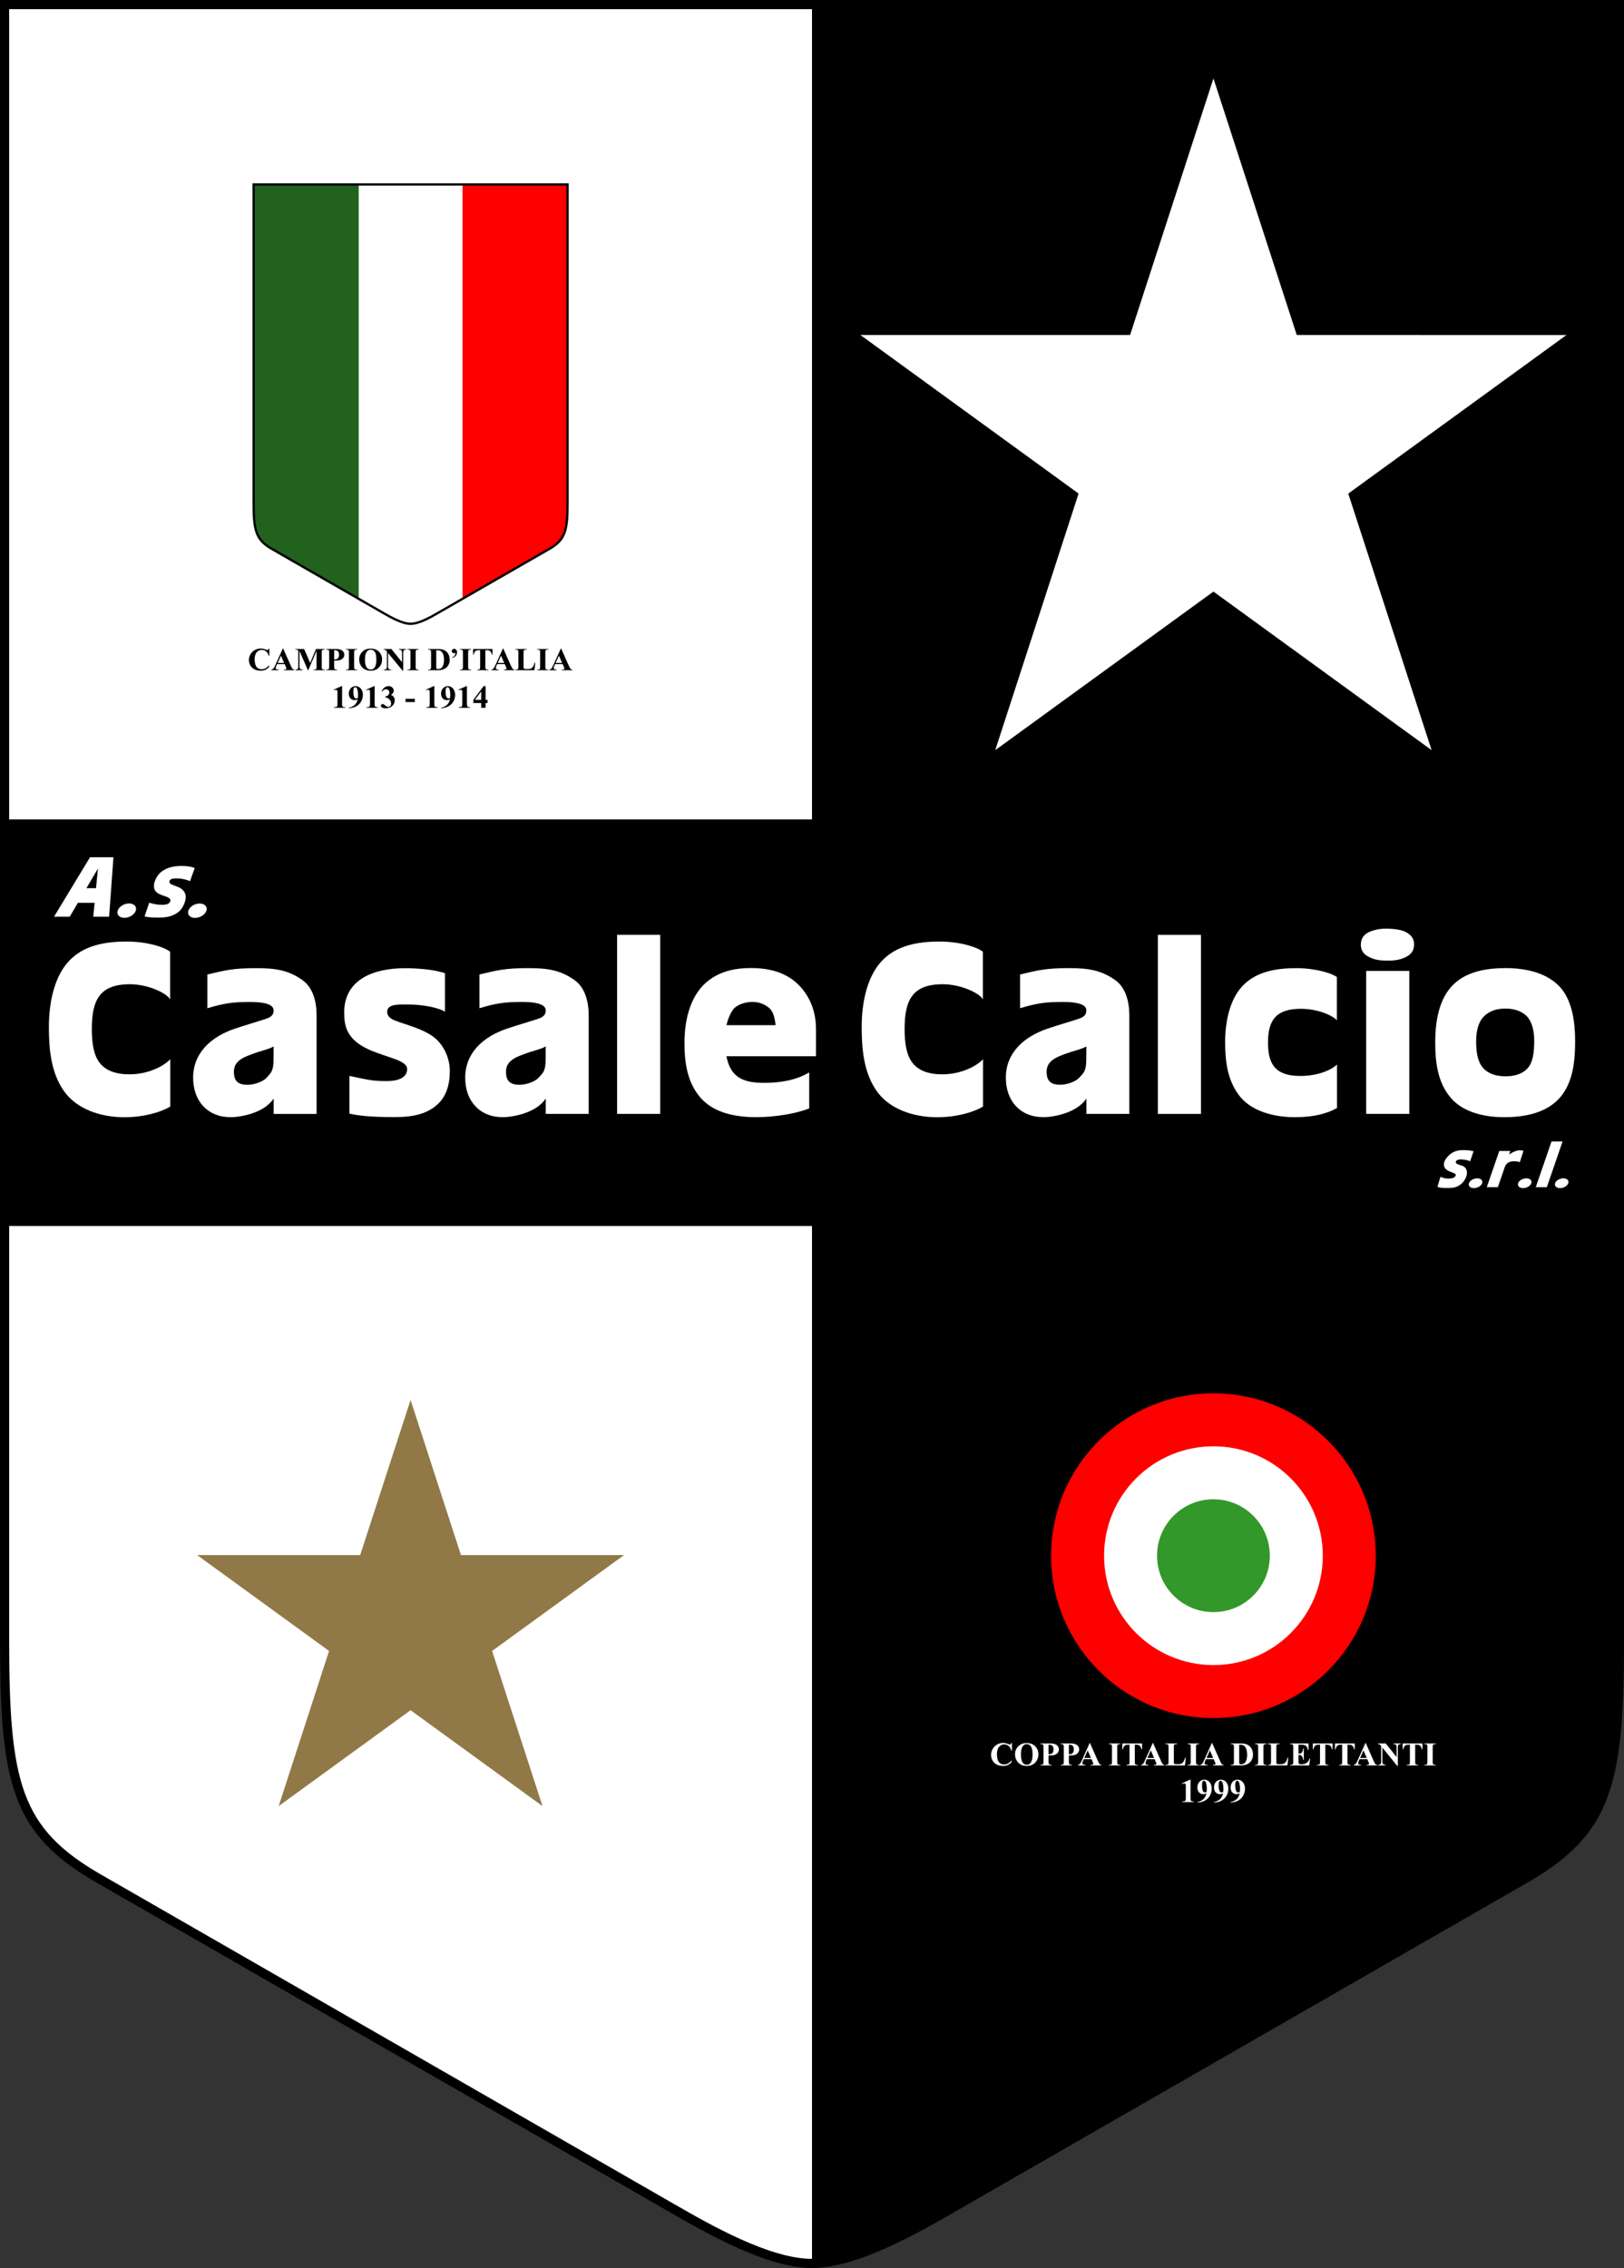
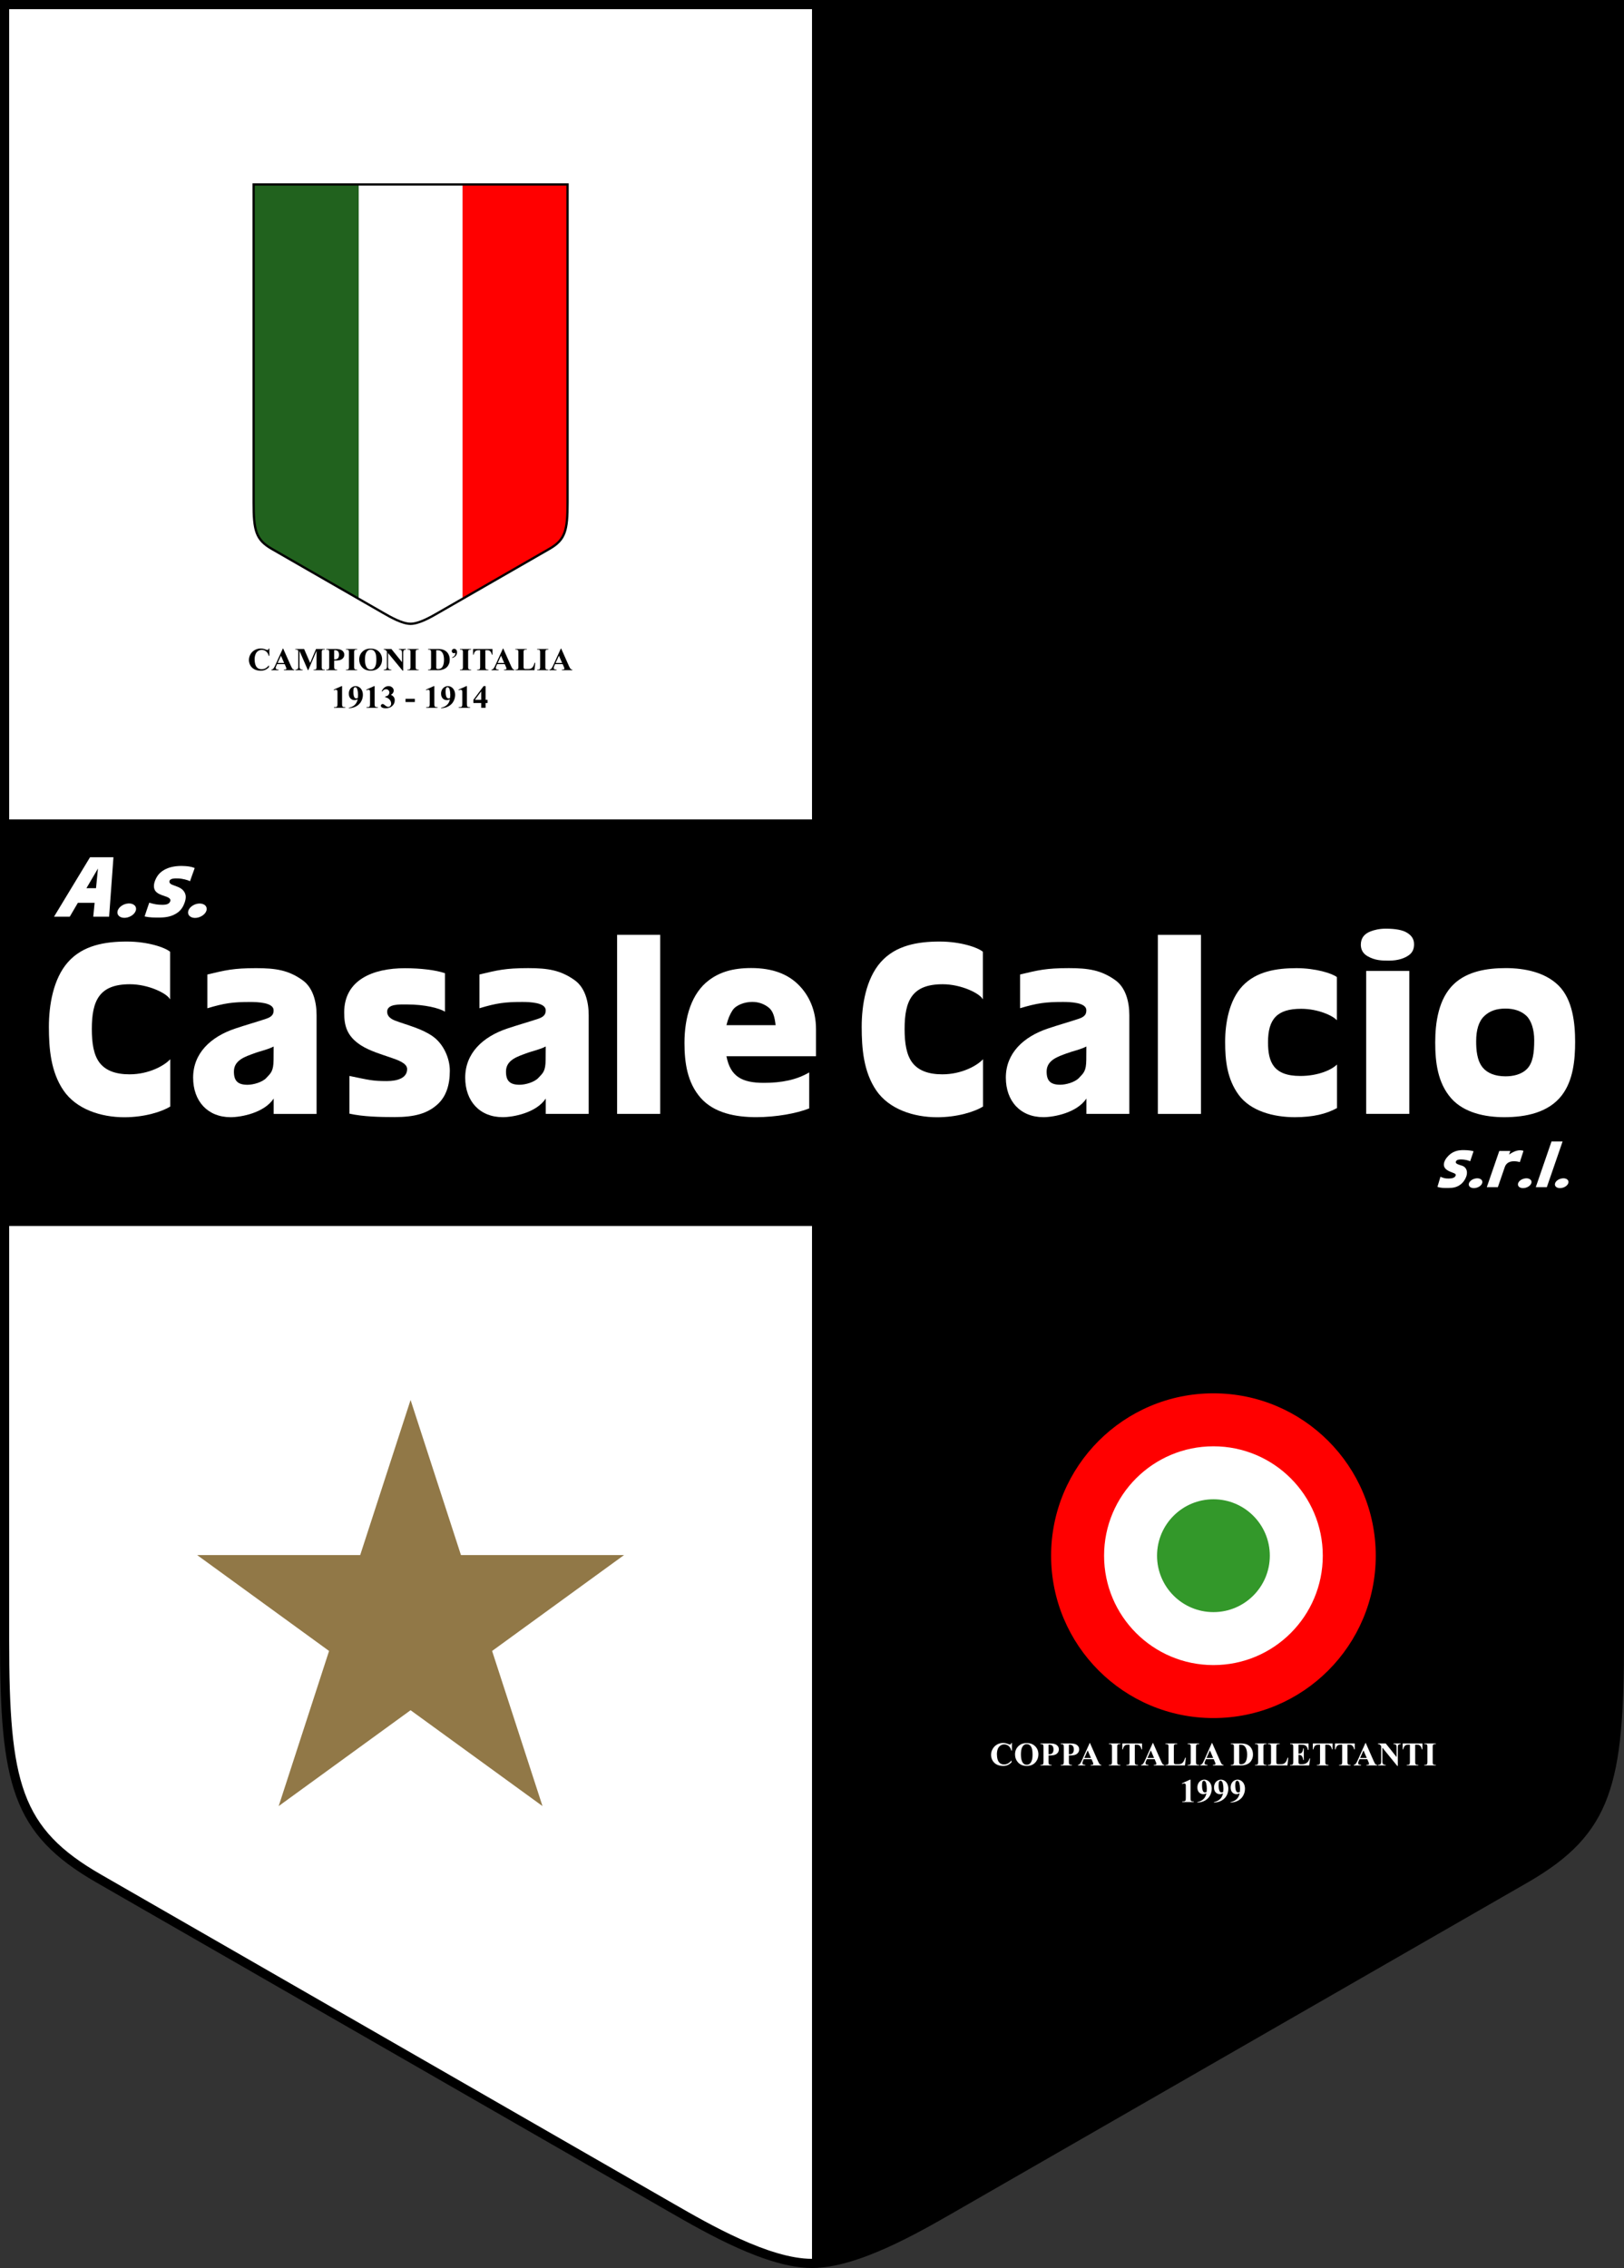
<svg xmlns="http://www.w3.org/2000/svg" width="225.63pt" height="314.98pt" viewBox="0 0 225.63 314.98" version="1.1">
  <rect x="0" y="0" width="225.63" height="314.98" fill="#333333" stroke="none" />
  <defs>
    <clipPath id="clip1">
      <path d="M 0 0 L 225.629 0 L 225.629 314.98 L 0 314.98 Z M 0 0 " />
    </clipPath>
  </defs>
  <g id="surface1">
    <g clip-path="url(#clip1)" clip-rule="nonzero">
      <path style=" stroke:none;fill-rule:nonzero;fill:rgb(0%,0%,0%);fill-opacity:1;" d="M 225.633 0 L 225.633 227.699 C 225.633 247.73 224.016 254.672 212.246 261.438 L 132.652 307.18 C 127.438 310.176 119.078 314.98 112.816 314.98 C 106.555 314.98 98.191 310.176 92.98 307.18 L 13.387 261.438 C 1.617 254.672 0 247.73 0 227.699 L 0 0 L 225.633 0 " />
    </g>
    <path style=" stroke:none;fill-rule:nonzero;fill:rgb(100%,100%,100%);fill-opacity:1;" d="M 1.273 113.801 L 112.816 113.801 L 112.816 1.273 L 1.273 1.273 Z M 1.273 113.801 " />
    <path style=" stroke:none;fill-rule:nonzero;fill:rgb(100%,100%,100%);fill-opacity:1;" d="M 1.273 227.699 C 1.273 247.613 2.859 253.918 14.023 260.332 L 93.617 306.074 C 98.582 308.93 106.895 313.707 112.816 313.707 L 112.816 170.262 L 1.273 170.262 " />
    <path style=" stroke:none;fill-rule:nonzero;fill:rgb(56.834%,47.069%,27.831%);fill-opacity:1;" d="M 75.371 250.828 L 57.043 237.516 L 38.719 250.828 L 45.719 229.285 L 27.391 215.969 L 50.043 215.969 L 57.043 194.426 L 64.043 215.969 L 86.699 215.969 L 68.371 229.285 " />
-     <path style=" stroke:none;fill-rule:nonzero;fill:rgb(100%,100%,100%);fill-opacity:1;" d="M 198.902 104.184 L 168.59 82.16 L 138.273 104.184 L 149.852 68.547 L 119.539 46.523 L 157.008 46.523 L 168.59 10.891 L 180.164 46.523 L 217.637 46.527 L 187.32 68.551 " />
    <path style=" stroke:none;fill-rule:nonzero;fill:rgb(0%,0%,0%);fill-opacity:1;" d="M 79.012 25.461 L 79.012 69.797 C 79.012 73.695 78.699 75.051 76.406 76.367 L 60.906 85.273 C 59.895 85.855 58.266 86.793 57.043 86.793 C 55.824 86.793 54.195 85.855 53.18 85.273 L 37.684 76.367 C 35.391 75.051 35.078 73.695 35.078 69.797 L 35.078 25.461 L 79.012 25.461 " />
    <path style=" stroke:none;fill-rule:nonzero;fill:rgb(100%,100%,100%);fill-opacity:1;" d="M 49.828 25.777 L 49.828 82.98 L 53.34 84.996 C 54.305 85.551 55.91 86.473 57.043 86.473 C 58.18 86.473 59.785 85.551 60.746 85 L 64.262 82.98 L 64.262 25.777 " />
    <path style=" stroke:none;fill-rule:nonzero;fill:rgb(12.939%,38.426%,11.768%);fill-opacity:1;" d="M 35.395 25.777 L 35.395 69.797 C 35.395 73.641 35.699 74.859 37.844 76.09 L 49.828 82.98 L 49.828 25.777 " />
    <path style=" stroke:none;fill-rule:nonzero;fill:rgb(100%,0%,0%);fill-opacity:1;" d="M 64.262 82.98 L 76.246 76.09 C 78.391 74.859 78.695 73.645 78.695 69.797 L 78.695 25.777 L 64.262 25.777 " />
    <path style=" stroke:none;fill-rule:nonzero;fill:rgb(0%,0%,0%);fill-opacity:1;" d="M 37.422 90.062 L 37.422 91.086 L 37.336 91.086 C 37.27 90.816 37.148 90.613 36.973 90.469 C 36.797 90.328 36.594 90.258 36.371 90.258 C 36.184 90.258 36.012 90.309 35.855 90.414 C 35.699 90.523 35.586 90.66 35.516 90.832 C 35.422 91.051 35.375 91.293 35.375 91.562 C 35.375 91.828 35.41 92.066 35.477 92.285 C 35.543 92.5 35.648 92.664 35.793 92.777 C 35.938 92.887 36.129 92.941 36.355 92.941 C 36.543 92.941 36.719 92.902 36.875 92.82 C 37.031 92.738 37.195 92.598 37.371 92.402 L 37.371 92.656 C 37.203 92.828 37.027 92.953 36.844 93.031 C 36.664 93.109 36.453 93.148 36.207 93.148 C 35.887 93.148 35.605 93.086 35.355 92.957 C 35.109 92.832 34.918 92.648 34.781 92.414 C 34.648 92.176 34.582 91.926 34.582 91.66 C 34.582 91.379 34.656 91.109 34.805 90.855 C 34.953 90.605 35.156 90.41 35.41 90.27 C 35.664 90.133 35.934 90.062 36.219 90.062 C 36.43 90.062 36.652 90.105 36.887 90.195 C 37.023 90.246 37.109 90.273 37.145 90.273 C 37.191 90.273 37.234 90.258 37.266 90.223 C 37.301 90.188 37.324 90.137 37.336 90.062 " />
    <path style=" stroke:none;fill-rule:nonzero;fill:rgb(0%,0%,0%);fill-opacity:1;" d="M 39.477 92.078 L 39.031 91.062 L 38.57 92.078 Z M 39.551 92.238 L 38.492 92.238 L 38.367 92.527 C 38.324 92.621 38.305 92.699 38.305 92.766 C 38.305 92.848 38.34 92.906 38.406 92.945 C 38.445 92.969 38.543 92.988 38.699 92.996 L 38.699 93.078 L 37.703 93.078 L 37.703 92.996 C 37.809 92.984 37.898 92.938 37.969 92.867 C 38.039 92.797 38.121 92.645 38.227 92.422 L 39.297 90.066 L 39.34 90.066 L 40.418 92.488 C 40.52 92.719 40.605 92.859 40.672 92.922 C 40.723 92.965 40.793 92.992 40.883 92.996 L 40.883 93.078 L 39.434 93.078 L 39.434 92.996 L 39.496 92.996 C 39.609 92.996 39.695 92.984 39.738 92.949 C 39.773 92.93 39.789 92.895 39.789 92.852 C 39.789 92.824 39.785 92.797 39.777 92.77 C 39.773 92.758 39.75 92.703 39.711 92.605 " />
    <path style=" stroke:none;fill-rule:nonzero;fill:rgb(0%,0%,0%);fill-opacity:1;" d="M 43.09 92.074 L 43.906 90.129 L 45.125 90.129 L 45.125 90.211 L 45.027 90.211 C 44.938 90.211 44.867 90.223 44.816 90.254 C 44.777 90.273 44.75 90.309 44.727 90.355 C 44.711 90.391 44.703 90.48 44.703 90.629 L 44.703 92.574 C 44.703 92.727 44.711 92.82 44.727 92.859 C 44.742 92.895 44.777 92.93 44.824 92.957 C 44.875 92.984 44.941 93 45.027 93 L 45.125 93 L 45.125 93.078 L 43.559 93.078 L 43.559 93 L 43.656 93 C 43.746 93 43.816 92.984 43.871 92.953 C 43.906 92.934 43.934 92.898 43.957 92.848 C 43.973 92.812 43.98 92.723 43.98 92.574 L 43.98 90.387 L 42.832 93.078 L 42.781 93.078 L 41.613 90.406 L 41.613 92.484 C 41.613 92.633 41.617 92.719 41.625 92.754 C 41.645 92.824 41.684 92.887 41.75 92.93 C 41.812 92.977 41.914 93 42.051 93 L 42.051 93.078 L 41.027 93.078 L 41.027 93 L 41.059 93 C 41.125 93 41.184 92.992 41.242 92.969 C 41.301 92.945 41.344 92.914 41.375 92.879 C 41.402 92.84 41.426 92.785 41.441 92.719 C 41.445 92.703 41.445 92.629 41.445 92.496 L 41.445 90.629 C 41.445 90.48 41.438 90.387 41.422 90.348 C 41.406 90.312 41.371 90.281 41.32 90.25 C 41.273 90.223 41.207 90.211 41.121 90.211 L 41.027 90.211 L 41.027 90.129 L 42.25 90.129 " />
    <path style=" stroke:none;fill-rule:nonzero;fill:rgb(0%,0%,0%);fill-opacity:1;" d="M 46.426 90.297 L 46.426 91.574 C 46.477 91.574 46.512 91.578 46.535 91.578 C 46.719 91.578 46.855 91.523 46.953 91.422 C 47.051 91.316 47.098 91.152 47.098 90.93 C 47.098 90.711 47.051 90.551 46.953 90.449 C 46.855 90.348 46.711 90.297 46.516 90.297 Z M 46.426 91.742 L 46.426 92.562 C 46.426 92.723 46.438 92.82 46.457 92.863 C 46.477 92.902 46.512 92.938 46.562 92.961 C 46.613 92.984 46.707 93 46.844 93 L 46.844 93.078 L 45.32 93.078 L 45.32 93 C 45.461 93 45.551 92.984 45.602 92.961 C 45.652 92.934 45.688 92.902 45.707 92.863 C 45.727 92.82 45.734 92.723 45.734 92.562 L 45.734 90.645 C 45.734 90.484 45.727 90.387 45.707 90.344 C 45.688 90.305 45.652 90.27 45.602 90.246 C 45.551 90.223 45.457 90.211 45.32 90.211 L 45.32 90.129 L 46.625 90.129 C 47.055 90.129 47.363 90.203 47.551 90.355 C 47.738 90.508 47.832 90.695 47.832 90.922 C 47.832 91.113 47.773 91.277 47.652 91.41 C 47.531 91.551 47.363 91.641 47.152 91.691 C 47.008 91.727 46.766 91.742 46.426 91.742 " />
    <path style=" stroke:none;fill-rule:nonzero;fill:rgb(0%,0%,0%);fill-opacity:1;" d="M 49.625 93 L 49.625 93.078 L 48.059 93.078 L 48.059 93 L 48.16 93 C 48.246 93 48.316 92.984 48.367 92.953 C 48.406 92.934 48.438 92.898 48.457 92.848 C 48.473 92.812 48.48 92.723 48.48 92.574 L 48.48 90.633 C 48.48 90.48 48.473 90.387 48.457 90.352 C 48.441 90.312 48.406 90.281 48.359 90.25 C 48.309 90.223 48.242 90.211 48.16 90.211 L 48.059 90.211 L 48.059 90.129 L 49.625 90.129 L 49.625 90.211 L 49.527 90.211 C 49.438 90.211 49.371 90.223 49.316 90.254 C 49.277 90.273 49.246 90.309 49.227 90.359 C 49.211 90.395 49.203 90.484 49.203 90.633 L 49.203 92.574 C 49.203 92.727 49.211 92.82 49.227 92.859 C 49.242 92.895 49.277 92.93 49.328 92.957 C 49.375 92.984 49.441 93 49.527 93 " />
    <path style=" stroke:none;fill-rule:nonzero;fill:rgb(0%,0%,0%);fill-opacity:1;" d="M 51.504 90.227 C 51.23 90.227 51.023 90.363 50.879 90.641 C 50.762 90.867 50.703 91.191 50.703 91.613 C 50.703 92.117 50.793 92.488 50.973 92.73 C 51.098 92.898 51.273 92.984 51.5 92.984 C 51.652 92.984 51.777 92.945 51.879 92.875 C 52.008 92.781 52.109 92.633 52.18 92.43 C 52.254 92.227 52.289 91.961 52.289 91.633 C 52.289 91.242 52.254 90.949 52.18 90.758 C 52.105 90.562 52.012 90.426 51.898 90.348 C 51.785 90.266 51.652 90.227 51.504 90.227 M 51.477 90.086 C 51.953 90.07 52.344 90.207 52.641 90.496 C 52.938 90.789 53.086 91.156 53.086 91.594 C 53.086 91.969 52.977 92.297 52.754 92.578 C 52.461 92.957 52.043 93.145 51.504 93.145 C 50.965 93.145 50.551 92.969 50.254 92.605 C 50.023 92.324 49.906 91.984 49.906 91.594 C 49.906 91.156 50.059 90.789 50.359 90.5 C 50.664 90.207 51.035 90.07 51.477 90.086 " />
    <path style=" stroke:none;fill-rule:nonzero;fill:rgb(0%,0%,0%);fill-opacity:1;" d="M 54.375 90.129 L 55.852 91.961 L 55.852 90.691 C 55.852 90.512 55.828 90.395 55.777 90.328 C 55.707 90.246 55.586 90.207 55.422 90.211 L 55.422 90.129 L 56.41 90.129 L 56.41 90.211 C 56.281 90.223 56.199 90.246 56.156 90.27 C 56.109 90.297 56.078 90.336 56.055 90.395 C 56.031 90.453 56.016 90.551 56.016 90.691 L 56.016 93.148 L 55.941 93.148 L 53.914 90.691 L 53.914 92.566 C 53.914 92.734 53.957 92.852 54.035 92.91 C 54.113 92.969 54.203 93 54.305 93 L 54.375 93 L 54.375 93.078 L 53.312 93.078 L 53.312 93 C 53.477 92.996 53.594 92.965 53.656 92.898 C 53.723 92.836 53.754 92.723 53.754 92.566 L 53.754 90.484 L 53.691 90.402 C 53.629 90.324 53.57 90.273 53.523 90.25 C 53.473 90.227 53.406 90.211 53.312 90.211 L 53.312 90.129 " />
    <path style=" stroke:none;fill-rule:nonzero;fill:rgb(0%,0%,0%);fill-opacity:1;" d="M 58.172 93 L 58.172 93.078 L 56.605 93.078 L 56.605 93 L 56.707 93 C 56.793 93 56.863 92.984 56.914 92.953 C 56.953 92.934 56.984 92.898 57.004 92.848 C 57.02 92.812 57.027 92.723 57.027 92.574 L 57.027 90.633 C 57.027 90.48 57.02 90.387 57.004 90.352 C 56.988 90.312 56.957 90.281 56.906 90.25 C 56.855 90.223 56.789 90.211 56.707 90.211 L 56.605 90.211 L 56.605 90.129 L 58.172 90.129 L 58.172 90.211 L 58.074 90.211 C 57.984 90.211 57.918 90.223 57.863 90.254 C 57.824 90.273 57.793 90.309 57.773 90.359 C 57.758 90.395 57.75 90.484 57.75 90.633 L 57.75 92.574 C 57.75 92.727 57.758 92.82 57.773 92.859 C 57.793 92.895 57.824 92.93 57.875 92.957 C 57.922 92.984 57.988 93 58.074 93 " />
    <path style=" stroke:none;fill-rule:nonzero;fill:rgb(0%,0%,0%);fill-opacity:1;" d="M 60.609 90.297 L 60.609 92.598 C 60.609 92.719 60.613 92.797 60.629 92.824 C 60.641 92.852 60.656 92.871 60.688 92.887 C 60.727 92.906 60.781 92.918 60.859 92.918 C 61.105 92.918 61.293 92.836 61.422 92.672 C 61.598 92.445 61.688 92.102 61.688 91.629 C 61.688 91.254 61.629 90.949 61.508 90.723 C 61.41 90.547 61.285 90.426 61.137 90.359 C 61.031 90.316 60.855 90.297 60.609 90.297 M 59.469 93.078 L 59.469 93 L 59.566 93 C 59.652 93 59.719 92.984 59.766 92.961 C 59.812 92.934 59.848 92.895 59.867 92.848 C 59.883 92.82 59.891 92.727 59.891 92.574 L 59.891 90.633 C 59.891 90.484 59.879 90.387 59.863 90.352 C 59.848 90.312 59.816 90.281 59.766 90.254 C 59.719 90.223 59.652 90.211 59.566 90.211 L 59.469 90.211 L 59.469 90.129 L 60.809 90.129 C 61.164 90.129 61.453 90.176 61.672 90.273 C 61.938 90.391 62.141 90.566 62.277 90.805 C 62.414 91.043 62.484 91.312 62.484 91.613 C 62.484 91.82 62.453 92.012 62.383 92.188 C 62.316 92.359 62.227 92.508 62.121 92.621 C 62.012 92.734 61.891 92.824 61.746 92.895 C 61.605 92.965 61.434 93.016 61.23 93.055 C 61.141 93.07 61 93.078 60.809 93.078 " />
    <path style=" stroke:none;fill-rule:nonzero;fill:rgb(0%,0%,0%);fill-opacity:1;" d="M 62.832 91.383 L 62.832 91.301 C 62.98 91.234 63.094 91.152 63.16 91.051 C 63.227 90.949 63.262 90.844 63.262 90.738 C 63.262 90.715 63.258 90.699 63.25 90.688 C 63.238 90.68 63.23 90.672 63.223 90.672 C 63.215 90.672 63.203 90.676 63.184 90.688 C 63.148 90.707 63.102 90.719 63.047 90.719 C 62.969 90.719 62.902 90.691 62.848 90.633 C 62.789 90.57 62.762 90.504 62.762 90.426 C 62.762 90.34 62.793 90.266 62.859 90.199 C 62.922 90.137 63.004 90.105 63.094 90.105 C 63.207 90.105 63.301 90.148 63.379 90.23 C 63.461 90.316 63.5 90.434 63.5 90.582 C 63.5 90.766 63.445 90.93 63.332 91.07 C 63.219 91.215 63.051 91.316 62.832 91.383 " />
    <path style=" stroke:none;fill-rule:nonzero;fill:rgb(0%,0%,0%);fill-opacity:1;" d="M 65.461 93 L 65.461 93.078 L 63.898 93.078 L 63.898 93 L 63.996 93 C 64.082 93 64.152 92.984 64.207 92.953 C 64.242 92.934 64.273 92.898 64.293 92.848 C 64.309 92.812 64.316 92.723 64.316 92.574 L 64.316 90.633 C 64.316 90.48 64.309 90.387 64.293 90.352 C 64.277 90.312 64.246 90.281 64.195 90.25 C 64.148 90.223 64.078 90.211 63.996 90.211 L 63.898 90.211 L 63.898 90.129 L 65.461 90.129 L 65.461 90.211 L 65.363 90.211 C 65.277 90.211 65.207 90.223 65.152 90.254 C 65.113 90.273 65.086 90.309 65.062 90.359 C 65.047 90.395 65.039 90.484 65.039 90.633 L 65.039 92.574 C 65.039 92.727 65.047 92.82 65.062 92.859 C 65.082 92.895 65.113 92.93 65.164 92.957 C 65.211 92.984 65.277 93 65.363 93 " />
    <path style=" stroke:none;fill-rule:nonzero;fill:rgb(0%,0%,0%);fill-opacity:1;" d="M 68.422 90.129 L 68.422 90.926 L 68.34 90.926 C 68.293 90.742 68.242 90.609 68.184 90.531 C 68.125 90.449 68.047 90.387 67.949 90.336 C 67.891 90.312 67.793 90.297 67.652 90.297 L 67.43 90.297 L 67.43 92.574 C 67.43 92.727 67.441 92.82 67.457 92.855 C 67.473 92.895 67.504 92.93 67.555 92.957 C 67.605 92.984 67.672 93 67.758 93 L 67.855 93 L 67.855 93.078 L 66.289 93.078 L 66.289 93 L 66.387 93 C 66.473 93 66.547 92.984 66.598 92.953 C 66.637 92.934 66.668 92.898 66.688 92.848 C 66.703 92.812 66.711 92.723 66.711 92.574 L 66.711 90.297 L 66.496 90.297 C 66.293 90.297 66.148 90.34 66.055 90.426 C 65.93 90.543 65.848 90.711 65.812 90.926 L 65.73 90.926 L 65.73 90.129 " />
    <path style=" stroke:none;fill-rule:nonzero;fill:rgb(0%,0%,0%);fill-opacity:1;" d="M 70.055 92.078 L 69.609 91.062 L 69.148 92.078 Z M 70.129 92.238 L 69.074 92.238 L 68.945 92.527 C 68.906 92.621 68.883 92.699 68.883 92.766 C 68.883 92.848 68.918 92.906 68.984 92.945 C 69.027 92.969 69.125 92.988 69.281 92.996 L 69.281 93.078 L 68.281 93.078 L 68.281 92.996 C 68.391 92.984 68.48 92.938 68.547 92.867 C 68.617 92.797 68.703 92.645 68.805 92.422 L 69.875 90.066 L 69.918 90.066 L 71 92.488 C 71.102 92.719 71.188 92.859 71.254 92.922 C 71.301 92.965 71.375 92.992 71.465 92.996 L 71.465 93.078 L 70.016 93.078 L 70.016 92.996 L 70.074 92.996 C 70.191 92.996 70.273 92.984 70.32 92.949 C 70.352 92.93 70.367 92.895 70.367 92.852 C 70.367 92.824 70.363 92.797 70.355 92.77 C 70.352 92.758 70.332 92.703 70.289 92.605 " />
    <path style=" stroke:none;fill-rule:nonzero;fill:rgb(0%,0%,0%);fill-opacity:1;" d="M 74.371 92.043 L 74.258 93.078 L 71.598 93.078 L 71.598 93 L 71.699 93 C 71.785 93 71.855 92.984 71.91 92.953 C 71.945 92.934 71.977 92.898 71.996 92.848 C 72.016 92.816 72.02 92.723 72.02 92.574 L 72.02 90.633 C 72.02 90.48 72.016 90.387 71.996 90.352 C 71.98 90.312 71.949 90.281 71.898 90.254 C 71.848 90.223 71.781 90.211 71.699 90.211 L 71.598 90.211 L 71.598 90.129 L 73.195 90.129 L 73.195 90.211 L 73.066 90.211 C 72.977 90.211 72.91 90.223 72.855 90.254 C 72.816 90.273 72.789 90.309 72.766 90.359 C 72.75 90.395 72.742 90.484 72.742 90.633 L 72.742 92.516 C 72.742 92.664 72.75 92.762 72.77 92.801 C 72.785 92.844 72.82 92.875 72.871 92.895 C 72.91 92.906 72.996 92.914 73.141 92.914 L 73.391 92.914 C 73.547 92.914 73.68 92.887 73.785 92.832 C 73.895 92.777 73.984 92.691 74.062 92.57 C 74.141 92.449 74.211 92.277 74.281 92.043 " />
    <path style=" stroke:none;fill-rule:nonzero;fill:rgb(0%,0%,0%);fill-opacity:1;" d="M 76.191 93 L 76.191 93.078 L 74.621 93.078 L 74.621 93 L 74.723 93 C 74.809 93 74.879 92.984 74.934 92.953 C 74.969 92.934 75 92.898 75.02 92.848 C 75.039 92.812 75.043 92.723 75.043 92.574 L 75.043 90.633 C 75.043 90.48 75.039 90.387 75.02 90.352 C 75.004 90.312 74.973 90.281 74.922 90.25 C 74.871 90.223 74.805 90.211 74.723 90.211 L 74.621 90.211 L 74.621 90.129 L 76.191 90.129 L 76.191 90.211 L 76.09 90.211 C 76.004 90.211 75.934 90.223 75.879 90.254 C 75.84 90.273 75.812 90.309 75.789 90.359 C 75.773 90.395 75.766 90.484 75.766 90.633 L 75.766 92.574 C 75.766 92.727 75.773 92.82 75.789 92.859 C 75.809 92.895 75.84 92.93 75.891 92.957 C 75.941 92.984 76.004 93 76.09 93 " />
    <path style=" stroke:none;fill-rule:nonzero;fill:rgb(0%,0%,0%);fill-opacity:1;" d="M 78.102 92.078 L 77.656 91.062 L 77.195 92.078 Z M 78.176 92.238 L 77.117 92.238 L 76.992 92.527 C 76.949 92.621 76.93 92.699 76.93 92.766 C 76.93 92.848 76.965 92.906 77.031 92.945 C 77.07 92.969 77.168 92.988 77.324 92.996 L 77.324 93.078 L 76.328 93.078 L 76.328 92.996 C 76.434 92.984 76.523 92.938 76.594 92.867 C 76.664 92.797 76.746 92.645 76.852 92.422 L 77.922 90.066 L 77.965 90.066 L 79.043 92.488 C 79.148 92.719 79.23 92.859 79.297 92.922 C 79.348 92.965 79.418 92.992 79.512 92.996 L 79.512 93.078 L 78.059 93.078 L 78.059 92.996 L 78.121 92.996 C 78.238 92.996 78.32 92.984 78.367 92.949 C 78.398 92.93 78.414 92.895 78.414 92.852 C 78.414 92.824 78.41 92.797 78.402 92.77 C 78.398 92.758 78.375 92.703 78.336 92.605 " />
    <path style=" stroke:none;fill-rule:nonzero;fill:rgb(0%,0%,0%);fill-opacity:1;" d="M 47.527 95.285 L 47.527 97.699 C 47.527 97.883 47.535 97.996 47.551 98.047 C 47.57 98.098 47.602 98.141 47.652 98.172 C 47.707 98.203 47.789 98.219 47.902 98.219 L 47.969 98.219 L 47.969 98.301 L 46.395 98.301 L 46.395 98.219 L 46.473 98.219 C 46.602 98.219 46.691 98.203 46.746 98.176 C 46.801 98.145 46.836 98.105 46.855 98.055 C 46.875 98.004 46.887 97.887 46.887 97.699 L 46.887 96.172 C 46.887 96.035 46.879 95.949 46.863 95.914 C 46.852 95.883 46.828 95.852 46.793 95.828 C 46.754 95.805 46.715 95.793 46.668 95.793 C 46.59 95.793 46.5 95.816 46.395 95.859 L 46.352 95.781 L 47.457 95.285 " />
    <path style=" stroke:none;fill-rule:nonzero;fill:rgb(0%,0%,0%);fill-opacity:1;" d="M 49.723 96.93 C 49.738 96.766 49.746 96.621 49.746 96.5 C 49.746 96.234 49.715 95.988 49.652 95.762 C 49.617 95.637 49.566 95.543 49.496 95.484 C 49.461 95.449 49.41 95.434 49.352 95.434 C 49.281 95.434 49.223 95.465 49.18 95.527 C 49.121 95.613 49.094 95.777 49.094 96.02 C 49.094 96.422 49.141 96.695 49.238 96.852 C 49.305 96.949 49.391 96.996 49.496 96.996 C 49.555 96.996 49.629 96.973 49.723 96.93 M 48.457 98.359 L 48.457 98.301 C 48.699 98.242 48.906 98.164 49.078 98.055 C 49.246 97.949 49.383 97.816 49.48 97.656 C 49.582 97.5 49.652 97.316 49.691 97.109 C 49.598 97.156 49.523 97.191 49.457 97.207 C 49.395 97.227 49.328 97.234 49.258 97.234 C 49.031 97.234 48.84 97.152 48.688 96.992 C 48.539 96.832 48.461 96.613 48.461 96.332 C 48.461 96.137 48.504 95.961 48.586 95.797 C 48.668 95.637 48.781 95.512 48.934 95.422 C 49.086 95.332 49.246 95.285 49.406 95.285 C 49.582 95.285 49.746 95.336 49.906 95.434 C 50.062 95.531 50.184 95.676 50.277 95.863 C 50.371 96.051 50.418 96.266 50.418 96.504 C 50.418 96.812 50.344 97.109 50.191 97.395 C 50.039 97.68 49.816 97.906 49.516 98.078 C 49.219 98.254 48.863 98.344 48.457 98.359 " />
    <path style=" stroke:none;fill-rule:nonzero;fill:rgb(0%,0%,0%);fill-opacity:1;" d="M 52.051 95.285 L 52.051 97.699 C 52.051 97.883 52.059 97.996 52.074 98.047 C 52.094 98.098 52.129 98.141 52.18 98.172 C 52.23 98.203 52.312 98.219 52.426 98.219 L 52.492 98.219 L 52.492 98.301 L 50.918 98.301 L 50.918 98.219 L 50.996 98.219 C 51.125 98.219 51.219 98.203 51.27 98.176 C 51.324 98.145 51.363 98.105 51.383 98.055 C 51.398 98.004 51.41 97.887 51.41 97.699 L 51.41 96.172 C 51.41 96.035 51.402 95.949 51.391 95.914 C 51.379 95.883 51.352 95.852 51.316 95.828 C 51.281 95.805 51.238 95.793 51.191 95.793 C 51.117 95.793 51.023 95.816 50.918 95.859 L 50.879 95.781 L 51.98 95.285 " />
    <path style=" stroke:none;fill-rule:nonzero;fill:rgb(0%,0%,0%);fill-opacity:1;" d="M 53.512 96.82 L 53.512 96.742 C 53.676 96.695 53.793 96.652 53.859 96.609 C 53.926 96.566 53.98 96.504 54.027 96.422 C 54.074 96.336 54.098 96.25 54.098 96.16 C 54.098 96.043 54.051 95.938 53.965 95.852 C 53.875 95.766 53.766 95.723 53.633 95.723 C 53.426 95.723 53.25 95.828 53.105 96.043 L 53.023 96.016 C 53.133 95.773 53.266 95.594 53.43 95.469 C 53.598 95.348 53.781 95.285 53.984 95.285 C 54.195 95.285 54.363 95.352 54.5 95.477 C 54.633 95.598 54.699 95.742 54.699 95.91 C 54.699 96.02 54.672 96.125 54.609 96.227 C 54.543 96.324 54.445 96.418 54.312 96.492 C 54.484 96.574 54.617 96.68 54.707 96.801 C 54.797 96.918 54.844 97.07 54.844 97.254 C 54.844 97.562 54.73 97.824 54.504 98.039 C 54.277 98.254 53.973 98.363 53.594 98.363 C 53.34 98.363 53.156 98.32 53.039 98.238 C 52.957 98.18 52.914 98.105 52.914 98.016 C 52.914 97.945 52.938 97.891 52.988 97.844 C 53.035 97.797 53.09 97.773 53.156 97.773 C 53.203 97.773 53.25 97.781 53.293 97.805 C 53.316 97.816 53.398 97.879 53.543 97.992 C 53.688 98.109 53.82 98.168 53.945 98.168 C 54.055 98.168 54.148 98.125 54.227 98.039 C 54.305 97.953 54.344 97.848 54.344 97.715 C 54.344 97.516 54.273 97.336 54.133 97.168 C 53.988 97 53.781 96.883 53.512 96.82 " />
    <path style=" stroke:none;fill-rule:nonzero;fill:rgb(0%,0%,0%);fill-opacity:1;" d="M 56.344 97.5 L 57.633 97.5 L 57.633 97.051 L 56.344 97.051 Z M 56.344 97.5 " />
    <path style=" stroke:none;fill-rule:nonzero;fill:rgb(0%,0%,0%);fill-opacity:1;" d="M 60.344 95.285 L 60.344 97.699 C 60.344 97.883 60.352 97.996 60.367 98.047 C 60.387 98.098 60.418 98.141 60.473 98.172 C 60.523 98.203 60.605 98.219 60.719 98.219 L 60.789 98.219 L 60.789 98.301 L 59.211 98.301 L 59.211 98.219 L 59.289 98.219 C 59.418 98.219 59.508 98.203 59.562 98.176 C 59.617 98.145 59.656 98.105 59.672 98.055 C 59.691 98.004 59.703 97.887 59.703 97.699 L 59.703 96.172 C 59.703 96.035 59.695 95.949 59.684 95.914 C 59.668 95.883 59.645 95.852 59.609 95.828 C 59.574 95.805 59.531 95.793 59.484 95.793 C 59.406 95.793 59.316 95.816 59.211 95.859 L 59.168 95.781 L 60.273 95.285 " />
    <path style=" stroke:none;fill-rule:nonzero;fill:rgb(0%,0%,0%);fill-opacity:1;" d="M 62.539 96.93 C 62.555 96.766 62.562 96.621 62.562 96.5 C 62.562 96.234 62.531 95.988 62.473 95.762 C 62.434 95.637 62.383 95.543 62.312 95.484 C 62.277 95.449 62.23 95.434 62.168 95.434 C 62.098 95.434 62.039 95.465 61.996 95.527 C 61.941 95.613 61.91 95.777 61.91 96.02 C 61.91 96.422 61.961 96.695 62.059 96.852 C 62.121 96.949 62.207 96.996 62.312 96.996 C 62.371 96.996 62.449 96.973 62.539 96.93 M 61.273 98.359 L 61.273 98.301 C 61.52 98.242 61.727 98.164 61.895 98.055 C 62.066 97.949 62.199 97.816 62.301 97.656 C 62.398 97.5 62.469 97.316 62.508 97.109 C 62.414 97.156 62.34 97.191 62.273 97.207 C 62.211 97.227 62.145 97.234 62.074 97.234 C 61.848 97.234 61.656 97.152 61.508 96.992 C 61.355 96.832 61.281 96.613 61.281 96.332 C 61.281 96.137 61.32 95.961 61.402 95.797 C 61.484 95.637 61.602 95.512 61.754 95.422 C 61.906 95.332 62.062 95.285 62.227 95.285 C 62.398 95.285 62.566 95.336 62.723 95.434 C 62.879 95.531 63.004 95.676 63.094 95.863 C 63.188 96.051 63.234 96.266 63.234 96.504 C 63.234 96.812 63.16 97.109 63.008 97.395 C 62.855 97.68 62.633 97.906 62.332 98.078 C 62.035 98.254 61.684 98.344 61.273 98.359 " />
    <path style=" stroke:none;fill-rule:nonzero;fill:rgb(0%,0%,0%);fill-opacity:1;" d="M 64.867 95.285 L 64.867 97.699 C 64.867 97.883 64.879 97.996 64.895 98.047 C 64.91 98.098 64.945 98.141 64.996 98.172 C 65.047 98.203 65.129 98.219 65.242 98.219 L 65.309 98.219 L 65.309 98.301 L 63.734 98.301 L 63.734 98.219 L 63.812 98.219 C 63.941 98.219 64.031 98.203 64.086 98.176 C 64.141 98.145 64.18 98.105 64.199 98.055 C 64.219 98.004 64.227 97.887 64.227 97.699 L 64.227 96.172 C 64.227 96.035 64.219 95.949 64.207 95.914 C 64.195 95.883 64.168 95.852 64.133 95.828 C 64.098 95.805 64.055 95.793 64.008 95.793 C 63.934 95.793 63.844 95.816 63.734 95.859 L 63.695 95.781 L 64.797 95.285 " />
    <path style=" stroke:none;fill-rule:nonzero;fill:rgb(0%,0%,0%);fill-opacity:1;" d="M 65.984 97.188 L 66.855 97.188 L 66.855 96.023 Z M 65.77 97.188 L 67.191 95.285 L 67.465 95.285 L 67.465 97.188 L 67.738 97.188 L 67.738 97.637 L 67.465 97.637 L 67.465 98.301 L 66.855 98.301 L 66.855 97.637 L 65.77 97.637 " />
    <path style=" stroke:none;fill-rule:nonzero;fill:rgb(100%,100%,100%);fill-opacity:1;" d="M 140.59 242.059 L 140.59 243.117 L 140.504 243.117 C 140.438 242.84 140.312 242.629 140.133 242.48 C 139.953 242.336 139.75 242.262 139.52 242.262 C 139.328 242.262 139.152 242.316 138.996 242.426 C 138.836 242.535 138.719 242.68 138.645 242.855 C 138.551 243.082 138.504 243.336 138.504 243.613 C 138.504 243.887 138.539 244.137 138.605 244.359 C 138.676 244.586 138.785 244.754 138.934 244.871 C 139.078 244.984 139.27 245.043 139.504 245.043 C 139.695 245.043 139.871 245 140.031 244.918 C 140.195 244.832 140.363 244.688 140.539 244.48 L 140.539 244.746 C 140.367 244.922 140.191 245.055 140.004 245.133 C 139.82 245.215 139.602 245.254 139.355 245.254 C 139.027 245.254 138.738 245.188 138.484 245.059 C 138.23 244.926 138.035 244.742 137.898 244.496 C 137.762 244.25 137.691 243.992 137.691 243.711 C 137.691 243.422 137.77 243.145 137.922 242.883 C 138.074 242.621 138.277 242.418 138.539 242.273 C 138.797 242.129 139.074 242.059 139.363 242.059 C 139.578 242.059 139.805 242.105 140.047 242.199 C 140.184 242.25 140.273 242.277 140.312 242.277 C 140.359 242.277 140.398 242.262 140.438 242.227 C 140.469 242.191 140.492 242.133 140.504 242.059 " />
    <path style=" stroke:none;fill-rule:nonzero;fill:rgb(100%,100%,100%);fill-opacity:1;" d="M 142.652 242.23 C 142.375 242.23 142.16 242.375 142.016 242.656 C 141.898 242.891 141.84 243.23 141.84 243.668 C 141.84 244.188 141.93 244.574 142.113 244.824 C 142.238 245 142.422 245.086 142.648 245.086 C 142.805 245.086 142.934 245.047 143.035 244.973 C 143.172 244.875 143.273 244.723 143.344 244.512 C 143.422 244.301 143.457 244.023 143.457 243.684 C 143.457 243.281 143.418 242.98 143.344 242.777 C 143.27 242.578 143.172 242.438 143.055 242.352 C 142.941 242.27 142.805 242.23 142.652 242.23 M 142.629 242.086 C 143.113 242.066 143.508 242.211 143.812 242.512 C 144.117 242.812 144.27 243.191 144.27 243.645 C 144.27 244.031 144.156 244.375 143.93 244.668 C 143.629 245.059 143.203 245.254 142.656 245.254 C 142.105 245.254 141.68 245.066 141.383 244.695 C 141.141 244.402 141.023 244.051 141.023 243.648 C 141.023 243.191 141.176 242.816 141.488 242.512 C 141.797 242.211 142.176 242.066 142.629 242.086 " />
    <path style=" stroke:none;fill-rule:nonzero;fill:rgb(100%,100%,100%);fill-opacity:1;" d="M 145.68 242.305 L 145.68 243.625 C 145.73 243.629 145.77 243.629 145.793 243.629 C 145.977 243.629 146.117 243.574 146.219 243.465 C 146.316 243.355 146.367 243.188 146.367 242.961 C 146.367 242.734 146.316 242.566 146.219 242.461 C 146.117 242.355 145.969 242.305 145.773 242.305 Z M 145.68 243.801 L 145.68 244.648 C 145.68 244.812 145.691 244.918 145.711 244.961 C 145.73 245.004 145.77 245.035 145.82 245.062 C 145.871 245.086 145.965 245.102 146.105 245.102 L 146.105 245.184 L 144.551 245.184 L 144.551 245.102 C 144.691 245.102 144.789 245.086 144.84 245.062 C 144.891 245.035 144.926 245 144.945 244.957 C 144.965 244.918 144.977 244.812 144.977 244.648 L 144.977 242.664 C 144.977 242.5 144.965 242.395 144.945 242.352 C 144.926 242.309 144.891 242.273 144.836 242.25 C 144.785 242.223 144.691 242.211 144.551 242.211 L 144.551 242.129 L 145.883 242.129 C 146.324 242.129 146.637 242.207 146.828 242.363 C 147.02 242.52 147.113 242.715 147.113 242.949 C 147.113 243.148 147.055 243.316 146.93 243.457 C 146.809 243.598 146.637 243.695 146.422 243.746 C 146.273 243.781 146.027 243.801 145.68 243.801 " />
    <path style=" stroke:none;fill-rule:nonzero;fill:rgb(100%,100%,100%);fill-opacity:1;" d="M 148.504 242.305 L 148.504 243.625 C 148.551 243.629 148.59 243.629 148.613 243.629 C 148.797 243.629 148.938 243.574 149.039 243.465 C 149.137 243.355 149.188 243.188 149.188 242.961 C 149.188 242.734 149.137 242.566 149.039 242.461 C 148.938 242.355 148.789 242.305 148.594 242.305 Z M 148.504 243.801 L 148.504 244.648 C 148.504 244.812 148.512 244.918 148.531 244.961 C 148.551 245.004 148.59 245.035 148.641 245.062 C 148.691 245.086 148.785 245.102 148.926 245.102 L 148.926 245.184 L 147.371 245.184 L 147.371 245.102 C 147.516 245.102 147.609 245.086 147.66 245.062 C 147.711 245.035 147.746 245 147.766 244.957 C 147.785 244.918 147.797 244.812 147.797 244.648 L 147.797 242.664 C 147.797 242.5 147.785 242.395 147.766 242.352 C 147.746 242.309 147.711 242.273 147.656 242.25 C 147.605 242.223 147.512 242.211 147.371 242.211 L 147.371 242.129 L 148.703 242.129 C 149.145 242.129 149.461 242.207 149.648 242.363 C 149.84 242.52 149.938 242.715 149.938 242.949 C 149.938 243.148 149.871 243.316 149.75 243.457 C 149.629 243.598 149.457 243.695 149.242 243.746 C 149.094 243.781 148.848 243.801 148.504 243.801 " />
    <path style=" stroke:none;fill-rule:nonzero;fill:rgb(100%,100%,100%);fill-opacity:1;" d="M 151.574 244.148 L 151.121 243.094 L 150.652 244.148 Z M 151.652 244.316 L 150.574 244.316 L 150.445 244.609 C 150.402 244.711 150.383 244.793 150.383 244.855 C 150.383 244.941 150.414 245.008 150.484 245.047 C 150.523 245.07 150.625 245.09 150.785 245.102 L 150.785 245.184 L 149.77 245.184 L 149.77 245.102 C 149.879 245.086 149.969 245.039 150.039 244.965 C 150.109 244.891 150.195 244.734 150.301 244.504 L 151.395 242.066 L 151.434 242.066 L 152.539 244.57 C 152.645 244.809 152.73 244.961 152.797 245.02 C 152.848 245.066 152.922 245.094 153.012 245.102 L 153.012 245.184 L 151.535 245.184 L 151.535 245.102 L 151.598 245.102 C 151.715 245.102 151.801 245.086 151.848 245.051 C 151.879 245.027 151.895 244.992 151.895 244.945 C 151.895 244.922 151.891 244.895 151.883 244.863 C 151.879 244.852 151.855 244.793 151.816 244.695 " />
    <path style=" stroke:none;fill-rule:nonzero;fill:rgb(100%,100%,100%);fill-opacity:1;" d="M 155.656 245.102 L 155.656 245.184 L 154.059 245.184 L 154.059 245.102 L 154.16 245.102 C 154.246 245.102 154.32 245.086 154.375 245.055 C 154.414 245.031 154.441 244.996 154.465 244.945 C 154.48 244.91 154.488 244.812 154.488 244.664 L 154.488 242.652 C 154.488 242.496 154.48 242.398 154.465 242.359 C 154.449 242.316 154.414 242.285 154.363 242.254 C 154.312 242.227 154.246 242.211 154.16 242.211 L 154.059 242.211 L 154.059 242.129 L 155.656 242.129 L 155.656 242.211 L 155.555 242.211 C 155.469 242.211 155.395 242.227 155.34 242.258 C 155.301 242.281 155.27 242.316 155.246 242.367 C 155.23 242.402 155.223 242.496 155.223 242.652 L 155.223 244.664 C 155.223 244.816 155.23 244.914 155.25 244.957 C 155.266 244.996 155.301 245.027 155.352 245.059 C 155.402 245.086 155.469 245.102 155.555 245.102 " />
    <path style=" stroke:none;fill-rule:nonzero;fill:rgb(100%,100%,100%);fill-opacity:1;" d="M 158.672 242.129 L 158.672 242.953 L 158.594 242.953 C 158.547 242.766 158.492 242.625 158.434 242.543 C 158.375 242.461 158.297 242.395 158.191 242.344 C 158.133 242.316 158.035 242.305 157.895 242.305 L 157.664 242.305 L 157.664 244.66 C 157.664 244.816 157.672 244.914 157.691 244.953 C 157.707 244.992 157.742 245.027 157.789 245.059 C 157.84 245.086 157.91 245.102 157.996 245.102 L 158.098 245.102 L 158.098 245.184 L 156.496 245.184 L 156.496 245.102 L 156.602 245.102 C 156.688 245.102 156.762 245.086 156.816 245.055 C 156.855 245.031 156.883 244.996 156.906 244.945 C 156.922 244.91 156.93 244.816 156.93 244.66 L 156.93 242.305 L 156.711 242.305 C 156.504 242.305 156.355 242.348 156.262 242.434 C 156.133 242.555 156.051 242.73 156.016 242.953 L 155.93 242.953 L 155.93 242.129 " />
    <path style=" stroke:none;fill-rule:nonzero;fill:rgb(100%,100%,100%);fill-opacity:1;" d="M 160.34 244.148 L 159.887 243.094 L 159.418 244.148 Z M 160.422 244.316 L 159.34 244.316 L 159.211 244.609 C 159.168 244.711 159.148 244.793 159.148 244.855 C 159.148 244.941 159.184 245.008 159.254 245.047 C 159.289 245.07 159.391 245.09 159.551 245.102 L 159.551 245.184 L 158.535 245.184 L 158.535 245.102 C 158.645 245.086 158.734 245.039 158.805 244.965 C 158.875 244.891 158.965 244.734 159.066 244.504 L 160.16 242.066 L 160.203 242.066 L 161.305 244.57 C 161.41 244.809 161.496 244.961 161.562 245.02 C 161.613 245.066 161.688 245.094 161.777 245.102 L 161.777 245.184 L 160.301 245.184 L 160.301 245.102 L 160.363 245.102 C 160.48 245.102 160.562 245.086 160.613 245.051 C 160.645 245.027 160.66 244.992 160.66 244.945 C 160.66 244.922 160.656 244.895 160.648 244.863 C 160.645 244.852 160.621 244.793 160.578 244.695 " />
    <path style=" stroke:none;fill-rule:nonzero;fill:rgb(100%,100%,100%);fill-opacity:1;" d="M 164.746 244.109 L 164.633 245.184 L 161.918 245.184 L 161.918 245.102 L 162.02 245.102 C 162.105 245.102 162.18 245.086 162.234 245.055 C 162.273 245.031 162.305 244.996 162.324 244.945 C 162.34 244.91 162.348 244.812 162.348 244.66 L 162.348 242.652 C 162.348 242.492 162.34 242.398 162.324 242.359 C 162.309 242.316 162.273 242.285 162.223 242.258 C 162.176 242.227 162.105 242.211 162.02 242.211 L 161.918 242.211 L 161.918 242.129 L 163.551 242.129 L 163.551 242.211 L 163.414 242.211 C 163.324 242.211 163.254 242.227 163.199 242.258 C 163.16 242.281 163.133 242.316 163.109 242.367 C 163.094 242.402 163.086 242.496 163.086 242.652 L 163.086 244.598 C 163.086 244.758 163.094 244.855 163.109 244.898 C 163.129 244.941 163.164 244.973 163.219 244.992 C 163.254 245.008 163.344 245.012 163.488 245.012 L 163.742 245.012 C 163.906 245.012 164.043 244.984 164.148 244.926 C 164.258 244.871 164.352 244.781 164.43 244.656 C 164.512 244.535 164.586 244.352 164.656 244.109 " />
    <path style=" stroke:none;fill-rule:nonzero;fill:rgb(100%,100%,100%);fill-opacity:1;" d="M 166.602 245.102 L 166.602 245.184 L 165.004 245.184 L 165.004 245.102 L 165.105 245.102 C 165.191 245.102 165.266 245.086 165.32 245.055 C 165.359 245.031 165.387 244.996 165.41 244.945 C 165.426 244.91 165.434 244.812 165.434 244.664 L 165.434 242.652 C 165.434 242.496 165.426 242.398 165.41 242.359 C 165.391 242.316 165.359 242.285 165.309 242.254 C 165.258 242.227 165.191 242.211 165.105 242.211 L 165.004 242.211 L 165.004 242.129 L 166.602 242.129 L 166.602 242.211 L 166.5 242.211 C 166.41 242.211 166.34 242.227 166.285 242.258 C 166.246 242.281 166.215 242.316 166.195 242.367 C 166.176 242.402 166.168 242.496 166.168 242.652 L 166.168 244.664 C 166.168 244.816 166.176 244.914 166.195 244.957 C 166.211 244.996 166.246 245.027 166.297 245.059 C 166.348 245.086 166.414 245.102 166.5 245.102 " />
    <path style=" stroke:none;fill-rule:nonzero;fill:rgb(100%,100%,100%);fill-opacity:1;" d="M 168.551 244.148 L 168.098 243.094 L 167.629 244.148 Z M 168.629 244.316 L 167.547 244.316 L 167.422 244.609 C 167.379 244.711 167.355 244.793 167.355 244.855 C 167.355 244.941 167.391 245.008 167.461 245.047 C 167.5 245.07 167.602 245.09 167.762 245.102 L 167.762 245.184 L 166.742 245.184 L 166.742 245.102 C 166.852 245.086 166.945 245.039 167.016 244.965 C 167.086 244.891 167.172 244.734 167.277 244.504 L 168.367 242.066 L 168.41 242.066 L 169.516 244.57 C 169.617 244.809 169.703 244.961 169.773 245.02 C 169.824 245.066 169.898 245.094 169.988 245.102 L 169.988 245.184 L 168.512 245.184 L 168.512 245.102 L 168.57 245.102 C 168.691 245.102 168.773 245.086 168.82 245.051 C 168.855 245.027 168.871 244.992 168.871 244.945 C 168.871 244.922 168.867 244.895 168.859 244.863 C 168.855 244.852 168.832 244.793 168.789 244.695 " />
    <path style=" stroke:none;fill-rule:nonzero;fill:rgb(100%,100%,100%);fill-opacity:1;" d="M 172.168 242.301 L 172.168 244.688 C 172.168 244.812 172.172 244.891 172.188 244.918 C 172.195 244.949 172.219 244.969 172.246 244.984 C 172.285 245.008 172.348 245.02 172.422 245.02 C 172.672 245.02 172.863 244.934 172.996 244.762 C 173.18 244.531 173.27 244.168 173.27 243.684 C 173.27 243.289 173.203 242.977 173.082 242.742 C 172.984 242.559 172.859 242.434 172.703 242.367 C 172.598 242.324 172.418 242.301 172.168 242.301 M 171.004 245.184 L 171.004 245.102 L 171.105 245.102 C 171.191 245.102 171.262 245.086 171.309 245.059 C 171.355 245.031 171.391 244.992 171.41 244.945 C 171.426 244.914 171.434 244.82 171.434 244.66 L 171.434 242.652 C 171.434 242.492 171.426 242.398 171.406 242.359 C 171.391 242.32 171.355 242.285 171.309 242.254 C 171.258 242.227 171.188 242.211 171.105 242.211 L 171.004 242.211 L 171.004 242.129 L 172.371 242.129 C 172.734 242.129 173.027 242.176 173.254 242.277 C 173.523 242.398 173.73 242.582 173.871 242.828 C 174.012 243.074 174.082 243.355 174.082 243.664 C 174.082 243.879 174.047 244.078 173.977 244.258 C 173.906 244.441 173.816 244.59 173.711 244.707 C 173.602 244.824 173.473 244.918 173.328 244.992 C 173.188 245.062 173.012 245.117 172.805 245.156 C 172.711 245.176 172.566 245.184 172.371 245.184 " />
    <path style=" stroke:none;fill-rule:nonzero;fill:rgb(100%,100%,100%);fill-opacity:1;" d="M 175.965 245.102 L 175.965 245.184 L 174.367 245.184 L 174.367 245.102 L 174.469 245.102 C 174.559 245.102 174.629 245.086 174.684 245.055 C 174.723 245.031 174.754 244.996 174.773 244.945 C 174.789 244.91 174.797 244.812 174.797 244.664 L 174.797 242.652 C 174.797 242.496 174.789 242.398 174.773 242.359 C 174.758 242.316 174.723 242.285 174.672 242.254 C 174.621 242.227 174.555 242.211 174.469 242.211 L 174.367 242.211 L 174.367 242.129 L 175.965 242.129 L 175.965 242.211 L 175.863 242.211 C 175.773 242.211 175.703 242.227 175.648 242.258 C 175.609 242.281 175.578 242.316 175.559 242.367 C 175.539 242.402 175.531 242.496 175.531 242.652 L 175.531 244.664 C 175.531 244.816 175.543 244.914 175.559 244.957 C 175.574 244.996 175.609 245.027 175.66 245.059 C 175.711 245.086 175.777 245.102 175.863 245.102 " />
    <path style=" stroke:none;fill-rule:nonzero;fill:rgb(100%,100%,100%);fill-opacity:1;" d="M 178.984 244.109 L 178.871 245.184 L 176.156 245.184 L 176.156 245.102 L 176.258 245.102 C 176.348 245.102 176.418 245.086 176.473 245.055 C 176.512 245.031 176.543 244.996 176.562 244.945 C 176.578 244.91 176.59 244.812 176.59 244.66 L 176.59 242.652 C 176.59 242.492 176.578 242.398 176.562 242.359 C 176.547 242.316 176.512 242.285 176.465 242.258 C 176.414 242.227 176.344 242.211 176.258 242.211 L 176.156 242.211 L 176.156 242.129 L 177.785 242.129 L 177.785 242.211 L 177.652 242.211 C 177.566 242.211 177.492 242.227 177.438 242.258 C 177.402 242.281 177.371 242.316 177.348 242.367 C 177.332 242.402 177.324 242.496 177.324 242.652 L 177.324 244.598 C 177.324 244.758 177.332 244.855 177.348 244.898 C 177.367 244.941 177.402 244.973 177.457 244.992 C 177.492 245.008 177.586 245.012 177.727 245.012 L 177.984 245.012 C 178.145 245.012 178.281 244.984 178.387 244.926 C 178.496 244.871 178.59 244.781 178.672 244.656 C 178.746 244.535 178.824 244.352 178.895 244.109 " />
    <path style=" stroke:none;fill-rule:nonzero;fill:rgb(100%,100%,100%);fill-opacity:1;" d="M 180.41 242.305 L 180.41 243.547 L 180.473 243.547 C 180.664 243.547 180.805 243.488 180.891 243.367 C 180.977 243.242 181.035 243.062 181.059 242.824 L 181.145 242.824 L 181.145 244.426 L 181.059 244.426 C 181.039 244.254 181.004 244.109 180.945 244 C 180.887 243.887 180.816 243.812 180.742 243.773 C 180.664 243.738 180.555 243.715 180.41 243.715 L 180.41 244.578 C 180.41 244.746 180.414 244.848 180.43 244.887 C 180.445 244.926 180.473 244.953 180.512 244.98 C 180.551 245.004 180.613 245.016 180.699 245.016 L 180.883 245.016 C 181.168 245.016 181.395 244.949 181.566 244.816 C 181.742 244.684 181.863 244.484 181.938 244.211 L 182.023 244.211 L 181.887 245.184 L 179.242 245.184 L 179.242 245.102 L 179.348 245.102 C 179.434 245.102 179.508 245.086 179.559 245.055 C 179.598 245.031 179.629 244.996 179.648 244.945 C 179.664 244.91 179.676 244.812 179.676 244.66 L 179.676 242.652 C 179.676 242.512 179.672 242.426 179.664 242.395 C 179.648 242.344 179.621 242.301 179.578 242.273 C 179.523 242.23 179.445 242.211 179.348 242.211 L 179.242 242.211 L 179.242 242.129 L 181.801 242.129 L 181.801 243.031 L 181.719 243.031 C 181.672 242.812 181.609 242.652 181.531 242.555 C 181.453 242.461 181.344 242.391 181.199 242.344 C 181.113 242.316 180.953 242.305 180.723 242.305 " />
    <path style=" stroke:none;fill-rule:nonzero;fill:rgb(100%,100%,100%);fill-opacity:1;" d="M 185.141 242.129 L 185.141 242.953 L 185.059 242.953 C 185.012 242.766 184.961 242.625 184.902 242.543 C 184.84 242.461 184.762 242.395 184.66 242.344 C 184.602 242.316 184.504 242.305 184.359 242.305 L 184.133 242.305 L 184.133 244.66 C 184.133 244.816 184.141 244.914 184.156 244.953 C 184.176 244.992 184.207 245.027 184.258 245.059 C 184.309 245.086 184.379 245.102 184.465 245.102 L 184.566 245.102 L 184.566 245.184 L 182.965 245.184 L 182.965 245.102 L 183.066 245.102 C 183.156 245.102 183.227 245.086 183.281 245.055 C 183.32 245.031 183.352 244.996 183.375 244.945 C 183.391 244.91 183.398 244.816 183.398 244.66 L 183.398 242.305 L 183.18 242.305 C 182.973 242.305 182.824 242.348 182.73 242.434 C 182.598 242.555 182.516 242.73 182.48 242.953 L 182.395 242.953 L 182.395 242.129 " />
    <path style=" stroke:none;fill-rule:nonzero;fill:rgb(100%,100%,100%);fill-opacity:1;" d="M 188.219 242.129 L 188.219 242.953 L 188.141 242.953 C 188.09 242.766 188.039 242.625 187.98 242.543 C 187.922 242.461 187.84 242.395 187.738 242.344 C 187.68 242.316 187.582 242.305 187.438 242.305 L 187.211 242.305 L 187.211 244.66 C 187.211 244.816 187.219 244.914 187.238 244.953 C 187.254 244.992 187.289 245.027 187.34 245.059 C 187.387 245.086 187.457 245.102 187.543 245.102 L 187.645 245.102 L 187.645 245.184 L 186.047 245.184 L 186.047 245.102 L 186.148 245.102 C 186.234 245.102 186.309 245.086 186.359 245.055 C 186.402 245.031 186.43 244.996 186.453 244.945 C 186.469 244.91 186.477 244.816 186.477 244.66 L 186.477 242.305 L 186.258 242.305 C 186.051 242.305 185.902 242.348 185.809 242.434 C 185.68 242.555 185.594 242.73 185.562 242.953 L 185.477 242.953 L 185.477 242.129 " />
    <path style=" stroke:none;fill-rule:nonzero;fill:rgb(100%,100%,100%);fill-opacity:1;" d="M 189.891 244.148 L 189.434 243.094 L 188.965 244.148 Z M 189.965 244.316 L 188.887 244.316 L 188.758 244.609 C 188.715 244.711 188.695 244.793 188.695 244.855 C 188.695 244.941 188.73 245.008 188.797 245.047 C 188.84 245.07 188.938 245.09 189.098 245.102 L 189.098 245.184 L 188.082 245.184 L 188.082 245.102 C 188.191 245.086 188.281 245.039 188.352 244.965 C 188.422 244.891 188.508 244.734 188.613 244.504 L 189.707 242.066 L 189.75 242.066 L 190.852 244.57 C 190.957 244.809 191.043 244.961 191.109 245.02 C 191.16 245.066 191.234 245.094 191.328 245.102 L 191.328 245.184 L 189.848 245.184 L 189.848 245.102 L 189.91 245.102 C 190.027 245.102 190.113 245.086 190.16 245.051 C 190.191 245.027 190.211 244.992 190.211 244.945 C 190.211 244.922 190.203 244.895 190.195 244.863 C 190.191 244.852 190.168 244.793 190.129 244.695 " />
    <path style=" stroke:none;fill-rule:nonzero;fill:rgb(100%,100%,100%);fill-opacity:1;" d="M 192.527 242.129 L 194.035 244.023 L 194.035 242.711 C 194.035 242.527 194.012 242.402 193.961 242.336 C 193.887 242.25 193.766 242.207 193.594 242.211 L 193.594 242.129 L 194.605 242.129 L 194.605 242.211 C 194.477 242.23 194.391 242.25 194.344 242.277 C 194.301 242.301 194.266 242.344 194.242 242.402 C 194.215 242.465 194.203 242.566 194.203 242.711 L 194.203 245.254 L 194.129 245.254 L 192.059 242.711 L 192.059 244.652 C 192.059 244.828 192.102 244.945 192.18 245.008 C 192.262 245.07 192.352 245.102 192.457 245.102 L 192.527 245.102 L 192.527 245.184 L 191.445 245.184 L 191.445 245.102 C 191.613 245.098 191.73 245.066 191.797 244.996 C 191.863 244.93 191.895 244.816 191.895 244.652 L 191.895 242.496 L 191.828 242.414 C 191.766 242.332 191.711 242.281 191.656 242.254 C 191.609 242.23 191.539 242.215 191.445 242.211 L 191.445 242.129 " />
    <path style=" stroke:none;fill-rule:nonzero;fill:rgb(100%,100%,100%);fill-opacity:1;" d="M 197.625 242.129 L 197.625 242.953 L 197.547 242.953 C 197.496 242.766 197.441 242.625 197.387 242.543 C 197.324 242.461 197.246 242.395 197.145 242.344 C 197.086 242.316 196.984 242.305 196.844 242.305 L 196.617 242.305 L 196.617 244.66 C 196.617 244.816 196.625 244.914 196.645 244.953 C 196.66 244.992 196.691 245.027 196.742 245.059 C 196.793 245.086 196.863 245.102 196.949 245.102 L 197.051 245.102 L 197.051 245.184 L 195.449 245.184 L 195.449 245.102 L 195.555 245.102 C 195.641 245.102 195.715 245.086 195.766 245.055 C 195.805 245.031 195.836 244.996 195.855 244.945 C 195.875 244.91 195.883 244.816 195.883 244.66 L 195.883 242.305 L 195.66 242.305 C 195.457 242.305 195.309 242.348 195.215 242.434 C 195.086 242.555 195 242.73 194.965 242.953 L 194.879 242.953 L 194.879 242.129 " />
    <path style=" stroke:none;fill-rule:nonzero;fill:rgb(100%,100%,100%);fill-opacity:1;" d="M 199.484 245.102 L 199.484 245.184 L 197.883 245.184 L 197.883 245.102 L 197.984 245.102 C 198.074 245.102 198.145 245.086 198.199 245.055 C 198.238 245.031 198.27 244.996 198.289 244.945 C 198.305 244.91 198.316 244.812 198.316 244.664 L 198.316 242.652 C 198.316 242.496 198.305 242.398 198.289 242.359 C 198.273 242.316 198.238 242.285 198.191 242.254 C 198.141 242.227 198.07 242.211 197.984 242.211 L 197.883 242.211 L 197.883 242.129 L 199.484 242.129 L 199.484 242.211 L 199.383 242.211 C 199.293 242.211 199.219 242.227 199.168 242.258 C 199.129 242.281 199.098 242.316 199.074 242.367 C 199.059 242.402 199.051 242.496 199.051 242.652 L 199.051 244.664 C 199.051 244.816 199.059 244.914 199.074 244.957 C 199.094 244.996 199.129 245.027 199.176 245.059 C 199.227 245.086 199.297 245.102 199.383 245.102 " />
    <path style=" stroke:none;fill-rule:nonzero;fill:rgb(100%,100%,100%);fill-opacity:1;" d="M 165.406 247.156 L 165.406 249.656 C 165.406 249.848 165.414 249.969 165.43 250.016 C 165.445 250.07 165.48 250.113 165.535 250.145 C 165.586 250.18 165.672 250.195 165.785 250.195 L 165.855 250.195 L 165.855 250.277 L 164.246 250.277 L 164.246 250.195 L 164.328 250.195 C 164.461 250.195 164.551 250.18 164.605 250.148 C 164.664 250.121 164.699 250.078 164.719 250.023 C 164.738 249.973 164.75 249.848 164.75 249.656 L 164.75 248.074 C 164.75 247.934 164.742 247.844 164.727 247.809 C 164.719 247.773 164.691 247.742 164.652 247.719 C 164.617 247.691 164.574 247.68 164.527 247.68 C 164.449 247.68 164.355 247.707 164.246 247.754 L 164.207 247.672 L 165.332 247.156 " />
    <path style=" stroke:none;fill-rule:nonzero;fill:rgb(100%,100%,100%);fill-opacity:1;" d="M 167.645 248.855 C 167.66 248.688 167.668 248.543 167.668 248.414 C 167.668 248.141 167.637 247.887 167.574 247.648 C 167.535 247.52 167.484 247.422 167.414 247.359 C 167.375 247.328 167.328 247.312 167.266 247.312 C 167.191 247.312 167.133 247.344 167.09 247.406 C 167.031 247.5 167.004 247.668 167.004 247.918 C 167.004 248.332 167.055 248.617 167.152 248.777 C 167.215 248.879 167.305 248.93 167.414 248.93 C 167.473 248.93 167.551 248.906 167.645 248.855 M 166.352 250.34 L 166.352 250.277 C 166.602 250.219 166.812 250.137 166.988 250.023 C 167.16 249.914 167.297 249.777 167.398 249.613 C 167.5 249.449 167.57 249.262 167.613 249.047 C 167.52 249.094 167.438 249.129 167.375 249.148 C 167.309 249.168 167.238 249.176 167.168 249.176 C 166.938 249.176 166.742 249.09 166.59 248.926 C 166.434 248.758 166.359 248.531 166.359 248.238 C 166.359 248.039 166.398 247.855 166.484 247.688 C 166.566 247.52 166.688 247.391 166.84 247.297 C 166.996 247.207 167.156 247.156 167.324 247.156 C 167.5 247.156 167.672 247.211 167.828 247.312 C 167.988 247.414 168.117 247.562 168.211 247.754 C 168.305 247.949 168.352 248.172 168.352 248.418 C 168.352 248.738 168.277 249.047 168.121 249.344 C 167.969 249.637 167.738 249.875 167.434 250.051 C 167.129 250.23 166.77 250.324 166.352 250.34 " />
    <path style=" stroke:none;fill-rule:nonzero;fill:rgb(100%,100%,100%);fill-opacity:1;" d="M 169.953 248.855 C 169.969 248.688 169.977 248.543 169.977 248.414 C 169.977 248.141 169.945 247.887 169.883 247.648 C 169.848 247.52 169.793 247.422 169.723 247.359 C 169.684 247.328 169.637 247.312 169.574 247.312 C 169.5 247.312 169.441 247.344 169.398 247.406 C 169.344 247.5 169.312 247.668 169.312 247.918 C 169.312 248.332 169.359 248.617 169.461 248.777 C 169.523 248.879 169.613 248.93 169.723 248.93 C 169.781 248.93 169.855 248.906 169.953 248.855 M 168.66 250.34 L 168.66 250.277 C 168.91 250.219 169.121 250.137 169.297 250.023 C 169.469 249.914 169.605 249.777 169.707 249.613 C 169.809 249.449 169.879 249.262 169.922 249.047 C 169.828 249.094 169.746 249.129 169.684 249.148 C 169.617 249.168 169.551 249.176 169.477 249.176 C 169.242 249.176 169.055 249.09 168.898 248.926 C 168.742 248.758 168.668 248.531 168.668 248.238 C 168.668 248.039 168.711 247.855 168.793 247.688 C 168.879 247.52 168.992 247.391 169.148 247.297 C 169.305 247.207 169.465 247.156 169.633 247.156 C 169.809 247.156 169.98 247.211 170.141 247.312 C 170.301 247.414 170.426 247.562 170.52 247.754 C 170.613 247.949 170.66 248.172 170.66 248.418 C 170.66 248.738 170.586 249.047 170.434 249.344 C 170.277 249.637 170.047 249.875 169.742 250.051 C 169.438 250.23 169.074 250.324 168.66 250.34 " />
    <path style=" stroke:none;fill-rule:nonzero;fill:rgb(100%,100%,100%);fill-opacity:1;" d="M 172.262 248.855 C 172.277 248.688 172.285 248.543 172.285 248.414 C 172.285 248.141 172.254 247.887 172.191 247.648 C 172.152 247.52 172.102 247.422 172.031 247.359 C 171.992 247.328 171.945 247.312 171.883 247.312 C 171.809 247.312 171.75 247.344 171.707 247.406 C 171.648 247.5 171.617 247.668 171.617 247.918 C 171.617 248.332 171.668 248.617 171.77 248.777 C 171.832 248.879 171.922 248.93 172.031 248.93 C 172.09 248.93 172.164 248.906 172.262 248.855 M 170.969 250.34 L 170.969 250.277 C 171.219 250.219 171.43 250.137 171.602 250.023 C 171.777 249.914 171.914 249.777 172.016 249.613 C 172.117 249.449 172.188 249.262 172.227 249.047 C 172.137 249.094 172.055 249.129 171.988 249.148 C 171.926 249.168 171.855 249.176 171.785 249.176 C 171.551 249.176 171.359 249.09 171.207 248.926 C 171.051 248.758 170.977 248.531 170.977 248.238 C 170.977 248.039 171.016 247.855 171.102 247.688 C 171.184 247.52 171.301 247.391 171.457 247.297 C 171.613 247.207 171.773 247.156 171.941 247.156 C 172.117 247.156 172.289 247.211 172.445 247.312 C 172.605 247.414 172.734 247.562 172.828 247.754 C 172.922 247.949 172.969 248.172 172.969 248.418 C 172.969 248.738 172.895 249.047 172.738 249.344 C 172.586 249.637 172.355 249.875 172.051 250.051 C 171.746 250.23 171.383 250.324 170.969 250.34 " />
    <path style=" stroke:none;fill-rule:nonzero;fill:rgb(100%,0%,0%);fill-opacity:1;" d="M 191.141 216.055 C 191.141 228.508 181.043 238.605 168.586 238.605 C 156.133 238.605 146.035 228.508 146.035 216.055 C 146.035 203.602 156.133 193.504 168.586 193.504 C 181.043 193.504 191.141 203.602 191.141 216.055 " />
    <path style=" stroke:none;fill-rule:nonzero;fill:rgb(100%,100%,100%);fill-opacity:1;" d="M 183.781 216.055 C 183.781 224.445 176.98 231.246 168.59 231.246 C 160.195 231.246 153.395 224.445 153.395 216.055 C 153.395 207.664 160.195 200.863 168.59 200.863 C 176.98 200.863 183.781 207.664 183.781 216.055 " />
    <path style=" stroke:none;fill-rule:nonzero;fill:rgb(19.994%,59.569%,16.479%);fill-opacity:1;" d="M 176.422 216.055 C 176.422 220.383 172.914 223.891 168.59 223.891 C 164.258 223.891 160.754 220.383 160.754 216.055 C 160.754 211.727 164.258 208.219 168.59 208.219 C 172.914 208.219 176.422 211.727 176.422 216.055 " />
    <path style=" stroke:none;fill-rule:nonzero;fill:rgb(100%,100%,100%);fill-opacity:1;" d="M 189.812 154.691 L 195.801 154.691 L 195.801 134.844 L 189.812 134.844 Z M 189.812 154.691 " />
    <path style=" stroke:none;fill-rule:nonzero;fill:rgb(100%,100%,100%);fill-opacity:1;" d="M 195.348 129.461 C 194.828 129.176 193.926 128.973 192.531 128.973 C 191.617 128.973 190.906 129.164 190.445 129.34 C 189.562 129.676 189.066 130.266 189.066 131.207 C 189.066 131.844 189.344 132.418 189.984 132.789 C 191.027 133.391 191.965 133.414 192.961 133.414 C 194.223 133.414 195.172 133.09 195.789 132.617 C 196.258 132.262 196.461 131.785 196.461 131.129 C 196.461 130.305 195.992 129.809 195.348 129.461 " />
    <path style=" stroke:none;fill-rule:nonzero;fill:rgb(100%,100%,100%);fill-opacity:1;" d="M 180.652 149.43 C 176.871 149.43 176.172 147.434 176.172 144.734 C 176.172 141.516 177.449 140.102 180.766 140.102 C 183.156 140.102 185.211 141.078 185.738 141.695 L 185.738 135.699 C 185.125 135.203 182.832 134.457 180.121 134.457 C 177.324 134.457 174.547 134.914 172.641 136.918 C 170.758 138.898 170.215 142.137 170.215 144.688 C 170.215 147.258 170.477 149.848 172.102 152.062 C 173.742 154.297 176.914 155.156 179.895 155.156 C 182.418 155.156 184.262 154.707 185.758 153.887 L 185.758 147.836 C 185.039 148.559 183.176 149.43 180.652 149.43 " />
    <path style=" stroke:none;fill-rule:nonzero;fill:rgb(100%,100%,100%);fill-opacity:1;" d="M 202.566 161.703 C 202.312 161.598 202.219 161.484 202.277 161.309 C 202.367 161.023 202.832 161.02 203.086 161.027 C 203.496 161.035 204.039 161.156 204.258 161.277 L 204.727 159.887 C 204.316 159.77 203.938 159.742 203.504 159.73 C 202.938 159.715 202.465 159.734 201.836 160.055 C 201.16 160.398 200.039 161.68 200.934 162.41 C 201.227 162.648 201.578 162.762 201.914 162.895 C 202.133 162.98 202.309 163.055 202.238 163.266 C 202.137 163.582 201.695 163.676 201.293 163.676 C 200.805 163.676 200.641 163.641 200.129 163.434 L 199.711 164.828 C 200.211 165.008 200.688 164.992 201.238 164.988 C 201.895 164.984 202.422 164.891 202.953 164.477 C 203.562 164.012 204.125 162.906 203.609 162.227 C 203.336 161.863 202.957 161.875 202.566 161.703 " />
    <path style=" stroke:none;fill-rule:nonzero;fill:rgb(100%,100%,100%);fill-opacity:1;" d="M 160.867 154.703 L 166.855 154.703 L 166.855 129.832 L 160.867 129.832 Z M 160.867 154.703 " />
    <path style=" stroke:none;fill-rule:nonzero;fill:rgb(100%,100%,100%);fill-opacity:1;" d="M 206.219 141.109 C 206.98 140.387 207.93 140.07 209.172 140.07 C 210.332 140.07 211.355 140.402 212.062 141.07 C 212.762 141.734 213.156 143.012 213.156 144.453 C 213.156 146.266 212.969 147.59 212.184 148.418 C 211.398 149.246 210.195 149.48 209.172 149.48 C 207.734 149.48 206.645 149.043 205.996 148.254 C 205.188 147.27 205.09 145.77 205.09 144.609 C 205.09 143.035 205.449 141.836 206.219 141.109 M 208.988 155.156 C 212.004 155.156 215.141 154.512 216.98 152.133 C 218.582 150.055 218.84 147.172 218.84 144.68 C 218.84 142.105 218.504 138.824 216.547 136.879 C 214.684 135.027 211.824 134.449 209.199 134.449 C 206.613 134.449 203.891 134.887 202.02 136.641 C 199.848 138.672 199.402 142.039 199.402 144.77 C 199.402 147.492 199.727 150.395 201.637 152.551 C 203.398 154.535 206.328 155.156 208.988 155.156 " />
    <path style=" stroke:none;fill-rule:nonzero;fill:rgb(100%,100%,100%);fill-opacity:1;" d="M 215.559 158.527 L 213.375 164.871 L 214.91 164.871 L 217.098 158.527 Z M 215.559 158.527 " />
    <path style=" stroke:none;fill-rule:nonzero;fill:rgb(100%,100%,100%);fill-opacity:1;" d="M 217.637 163.734 C 217.453 163.641 217.199 163.617 216.938 163.672 C 216.676 163.727 216.453 163.844 216.289 163.988 C 216.137 164.133 216.035 164.305 216.031 164.473 C 216.023 164.641 216.105 164.781 216.25 164.879 C 216.395 164.973 216.605 165.023 216.859 165 C 217.113 164.977 217.371 164.879 217.566 164.734 C 217.766 164.586 217.902 164.391 217.914 164.191 C 217.934 163.992 217.82 163.828 217.637 163.734 " />
    <path style=" stroke:none;fill-rule:nonzero;fill:rgb(100%,100%,100%);fill-opacity:1;" d="M 205.672 163.734 C 205.484 163.641 205.23 163.617 204.969 163.672 C 204.707 163.727 204.484 163.844 204.324 163.988 C 204.168 164.133 204.07 164.305 204.062 164.473 C 204.059 164.641 204.141 164.781 204.281 164.879 C 204.43 164.973 204.637 165.023 204.891 165 C 205.148 164.977 205.406 164.879 205.602 164.734 C 205.801 164.586 205.938 164.391 205.949 164.191 C 205.965 163.992 205.855 163.828 205.672 163.734 " />
    <path style=" stroke:none;fill-rule:nonzero;fill:rgb(100%,100%,100%);fill-opacity:1;" d="M 150.922 147.176 C 150.91 148.766 150.555 149.016 149.91 149.703 C 149.336 150.312 148.082 150.648 147.309 150.648 C 145.934 150.648 145.398 150.09 145.414 148.77 C 145.438 147.184 147.105 146.707 148.172 146.301 C 149.027 145.977 150.125 145.766 150.934 145.336 Z M 154.984 136.148 C 153.008 134.723 151.203 134.453 148.496 134.453 C 145.316 134.453 144.23 134.742 141.727 135.336 L 141.727 140.02 C 144.098 139.316 145.227 139.152 147.676 139.152 C 148.711 139.152 150.961 139.223 150.93 140.32 C 150.918 140.699 150.867 141.16 149.898 141.48 C 148.469 141.953 147.059 142.348 145.602 142.836 C 142.191 143.977 139.746 146.27 139.746 149.66 C 139.746 152.93 141.773 155.152 144.965 155.152 C 146.391 155.152 149.633 154.562 150.938 152.559 L 150.938 154.699 L 156.902 154.699 L 156.902 140.988 C 156.902 139.047 156.363 137.148 154.984 136.148 " />
    <path style=" stroke:none;fill-rule:nonzero;fill:rgb(100%,100%,100%);fill-opacity:1;" d="M 212.496 163.734 C 212.316 163.641 212.062 163.617 211.801 163.672 C 211.535 163.727 211.312 163.844 211.156 163.988 C 210.996 164.133 210.898 164.305 210.895 164.473 C 210.887 164.641 210.973 164.781 211.113 164.879 C 211.262 164.973 211.469 165.023 211.723 165 C 211.977 164.977 212.234 164.879 212.43 164.734 C 212.629 164.586 212.766 164.391 212.781 164.191 C 212.797 163.992 212.684 163.828 212.496 163.734 " />
    <path style=" stroke:none;fill-rule:nonzero;fill:rgb(100%,100%,100%);fill-opacity:1;" d="M 211.664 159.832 C 211.121 159.629 210.449 159.797 209.664 160.344 L 209.836 159.848 L 208.301 159.848 L 206.57 164.871 L 208.105 164.871 L 209.07 162.074 C 209.434 161.02 210.73 161.266 211.16 161.391 " />
    <path style=" stroke:none;fill-rule:nonzero;fill:rgb(100%,100%,100%);fill-opacity:1;" d="M 17.992 149.203 C 16.07 149.203 14.672 148.676 13.844 147.602 C 13.012 146.523 12.758 144.898 12.758 142.902 C 12.758 138.949 13.805 136.691 18.043 136.691 C 20.641 136.691 23.242 137.977 23.633 138.801 L 23.633 132.184 C 22.969 131.602 20.574 130.762 17.625 130.762 C 14.586 130.762 11.504 131.281 9.434 133.629 C 7.387 135.949 6.793 139.621 6.793 142.609 C 6.793 145.621 7.051 148.844 8.82 151.438 C 10.605 154.059 14.035 155.164 17.277 155.164 C 20.023 155.164 22.461 154.422 23.656 153.672 L 23.656 147.105 C 22.875 147.957 20.738 149.203 17.992 149.203 " />
    <path style=" stroke:none;fill-rule:nonzero;fill:rgb(100%,100%,100%);fill-opacity:1;" d="M 23.855 122.844 C 23.68 122.766 23.473 122.574 23.551 122.34 C 23.68 121.949 24.387 121.992 24.734 121.996 C 25.309 122.008 26.094 122.215 26.398 122.383 C 26.602 121.758 26.844 121.18 27.051 120.555 C 26.492 120.32 25.941 120.281 25.344 120.266 C 24.566 120.242 23.703 120.367 23.039 120.691 C 22.367 121.016 21.891 121.461 21.57 122.234 C 21.355 122.758 21.219 123.488 21.793 123.949 C 22.195 124.27 22.676 124.363 23.141 124.543 C 23.441 124.656 23.758 124.852 23.664 125.137 C 23.523 125.562 23.109 125.66 22.551 125.66 C 21.879 125.66 21.445 125.578 20.734 125.367 C 20.629 125.676 20.496 126.066 20.391 126.375 C 20.285 126.684 20.191 126.965 20.09 127.277 C 20.836 127.441 21.457 127.434 22.215 127.43 C 23.117 127.418 23.926 127.277 24.68 126.738 C 25.191 126.371 25.48 125.863 25.66 125.336 C 25.863 124.73 25.898 124.211 25.484 123.699 C 25.098 123.219 24.395 123.078 23.855 122.844 " />
    <path style=" stroke:none;fill-rule:nonzero;fill:rgb(100%,100%,100%);fill-opacity:1;" d="M 27.266 127.473 C 27.613 127.438 27.969 127.289 28.234 127.078 C 28.512 126.859 28.695 126.578 28.715 126.285 C 28.734 125.992 28.586 125.754 28.328 125.617 C 28.082 125.48 27.73 125.441 27.371 125.52 C 27.012 125.602 26.707 125.773 26.484 125.992 C 26.273 126.199 26.137 126.449 26.129 126.699 C 26.117 126.945 26.23 127.152 26.43 127.289 C 26.629 127.434 26.914 127.508 27.266 127.473 " />
    <path style=" stroke:none;fill-rule:nonzero;fill:rgb(100%,100%,100%);fill-opacity:1;" d="M 16.613 127.281 C 16.812 127.422 17.102 127.496 17.449 127.461 C 17.801 127.426 18.152 127.281 18.418 127.07 C 18.695 126.852 18.883 126.566 18.902 126.273 C 18.922 125.98 18.77 125.742 18.516 125.605 C 18.266 125.469 17.914 125.43 17.555 125.512 C 17.195 125.59 16.891 125.766 16.672 125.98 C 16.457 126.188 16.32 126.438 16.312 126.688 C 16.301 126.938 16.418 127.145 16.613 127.281 " />
    <path style=" stroke:none;fill-rule:nonzero;fill:rgb(100%,100%,100%);fill-opacity:1;" d="M 130.918 149.203 C 128.996 149.203 127.598 148.676 126.77 147.602 C 125.938 146.523 125.68 144.898 125.68 142.902 C 125.68 138.945 126.73 136.691 130.969 136.691 C 133.566 136.691 136.168 137.977 136.559 138.801 L 136.559 132.184 C 135.891 131.602 133.496 130.762 130.551 130.762 C 127.512 130.762 124.43 131.281 122.359 133.629 C 120.312 135.949 119.719 139.621 119.719 142.609 C 119.719 145.621 119.977 148.844 121.742 151.438 C 123.527 154.059 126.961 155.164 130.203 155.164 C 132.945 155.164 135.387 154.422 136.578 153.672 L 136.578 147.105 C 135.801 147.957 133.66 149.203 130.918 149.203 " />
    <path style=" stroke:none;fill-rule:nonzero;fill:rgb(100%,100%,100%);fill-opacity:1;" d="M 13.609 120.621 L 13.34 123.352 L 12.008 123.352 Z M 10.82 125.383 L 13.145 125.383 L 12.957 127.309 L 15.16 127.309 L 15.762 119.055 L 12.508 119.055 L 7.508 127.309 L 9.691 127.309 " />
    <path style=" stroke:none;fill-rule:nonzero;fill:rgb(100%,100%,100%);fill-opacity:1;" d="M 38.008 147.18 C 37.996 148.773 37.641 149.02 36.996 149.711 C 36.422 150.316 35.168 150.656 34.391 150.656 C 33.02 150.656 32.48 150.094 32.5 148.773 C 32.52 147.188 34.191 146.711 35.258 146.309 C 36.113 145.98 37.211 145.77 38.02 145.34 Z M 42.066 136.152 C 40.094 134.727 38.289 134.457 35.582 134.457 C 32.402 134.457 31.312 134.746 28.812 135.34 L 28.812 140.027 C 31.184 139.32 32.309 139.156 34.762 139.156 C 35.797 139.156 38.043 139.23 38.012 140.324 C 38.004 140.703 37.953 141.164 36.98 141.484 C 35.551 141.961 34.145 142.352 32.684 142.844 C 29.277 143.98 26.832 146.273 26.832 149.664 C 26.832 152.934 28.855 155.156 32.047 155.156 C 33.477 155.156 36.719 154.566 38.023 152.562 L 38.023 154.703 L 43.984 154.703 L 43.984 140.996 C 43.984 139.051 43.449 137.152 42.066 136.152 " />
    <path style=" stroke:none;fill-rule:nonzero;fill:rgb(100%,100%,100%);fill-opacity:1;" d="M 100.93 142.375 C 101.145 141.484 101.414 140.859 101.777 140.309 C 102.258 139.57 103.465 139.145 104.516 139.145 C 105.406 139.145 106.129 139.418 106.77 139.906 C 107.406 140.398 107.633 141.234 107.758 142.375 Z M 104.367 134.441 C 101.762 134.441 99.973 135.031 98.516 136.117 C 96.066 137.949 95.098 141.273 95.098 144.844 C 95.098 147.57 95.48 150.363 97.363 152.492 C 99.227 154.598 102.25 155.152 105.059 155.152 C 107.789 155.152 110.664 154.637 112.426 153.938 L 112.426 148.938 C 110.672 149.973 108.598 150.387 106.125 150.387 C 103.078 150.387 101.473 149.508 100.93 146.691 L 113.371 146.691 L 113.371 142.926 C 113.371 140.309 112.402 138.219 110.934 136.762 C 109.457 135.293 107.348 134.441 104.367 134.441 " />
    <path style=" stroke:none;fill-rule:nonzero;fill:rgb(100%,100%,100%);fill-opacity:1;" d="M 85.738 154.699 L 91.727 154.699 L 91.727 129.828 L 85.738 129.828 Z M 85.738 154.699 " />
    <path style=" stroke:none;fill-rule:nonzero;fill:rgb(100%,100%,100%);fill-opacity:1;" d="M 75.805 147.18 C 75.797 148.77 75.441 149.02 74.793 149.703 C 74.223 150.312 72.969 150.652 72.191 150.652 C 70.82 150.652 70.281 150.09 70.301 148.77 C 70.32 147.184 71.988 146.711 73.055 146.305 C 73.914 145.977 75.012 145.766 75.82 145.336 Z M 79.867 136.148 C 77.895 134.727 76.09 134.453 73.383 134.453 C 70.203 134.453 69.113 134.742 66.613 135.336 L 66.613 140.023 C 68.984 139.316 70.109 139.152 72.562 139.152 C 73.598 139.152 75.844 139.227 75.816 140.324 C 75.805 140.699 75.754 141.164 74.785 141.484 C 73.352 141.957 71.945 142.352 70.484 142.84 C 67.078 143.977 64.633 146.27 64.633 149.664 C 64.633 152.934 66.656 155.152 69.848 155.152 C 71.277 155.152 74.52 154.562 75.824 152.559 L 75.824 154.699 L 81.789 154.699 L 81.789 140.992 C 81.789 139.051 81.25 137.148 79.867 136.148 " />
    <path style=" stroke:none;fill-rule:nonzero;fill:rgb(100%,100%,100%);fill-opacity:1;" d="M 60.074 143.891 C 58.508 142.816 56.664 142.406 54.938 141.758 C 54.363 141.543 53.789 141.184 53.789 140.512 C 53.789 139.387 55.574 139.5 56.566 139.5 C 58.965 139.5 61.016 139.996 61.824 140.504 L 61.824 135.16 C 60.527 134.715 58.418 134.465 56.25 134.465 C 51.816 134.465 47.82 136.082 47.82 140.609 C 47.82 142.438 48.168 143.898 50.164 145.184 C 51.367 145.953 53.023 146.441 54.297 146.879 C 55.242 147.203 56.566 147.652 56.566 148.469 C 56.566 149.691 55.277 150.141 53.727 150.141 C 51.727 150.141 51.25 149.98 48.547 149.426 L 48.547 154.664 C 50.477 155.09 52.762 155.141 54.816 155.141 C 57.582 155.141 59.41 154.656 60.844 153.32 C 61.957 152.277 62.496 150.738 62.496 148.703 C 62.496 146.934 61.59 144.93 60.074 143.891 " />
  </g>
</svg>